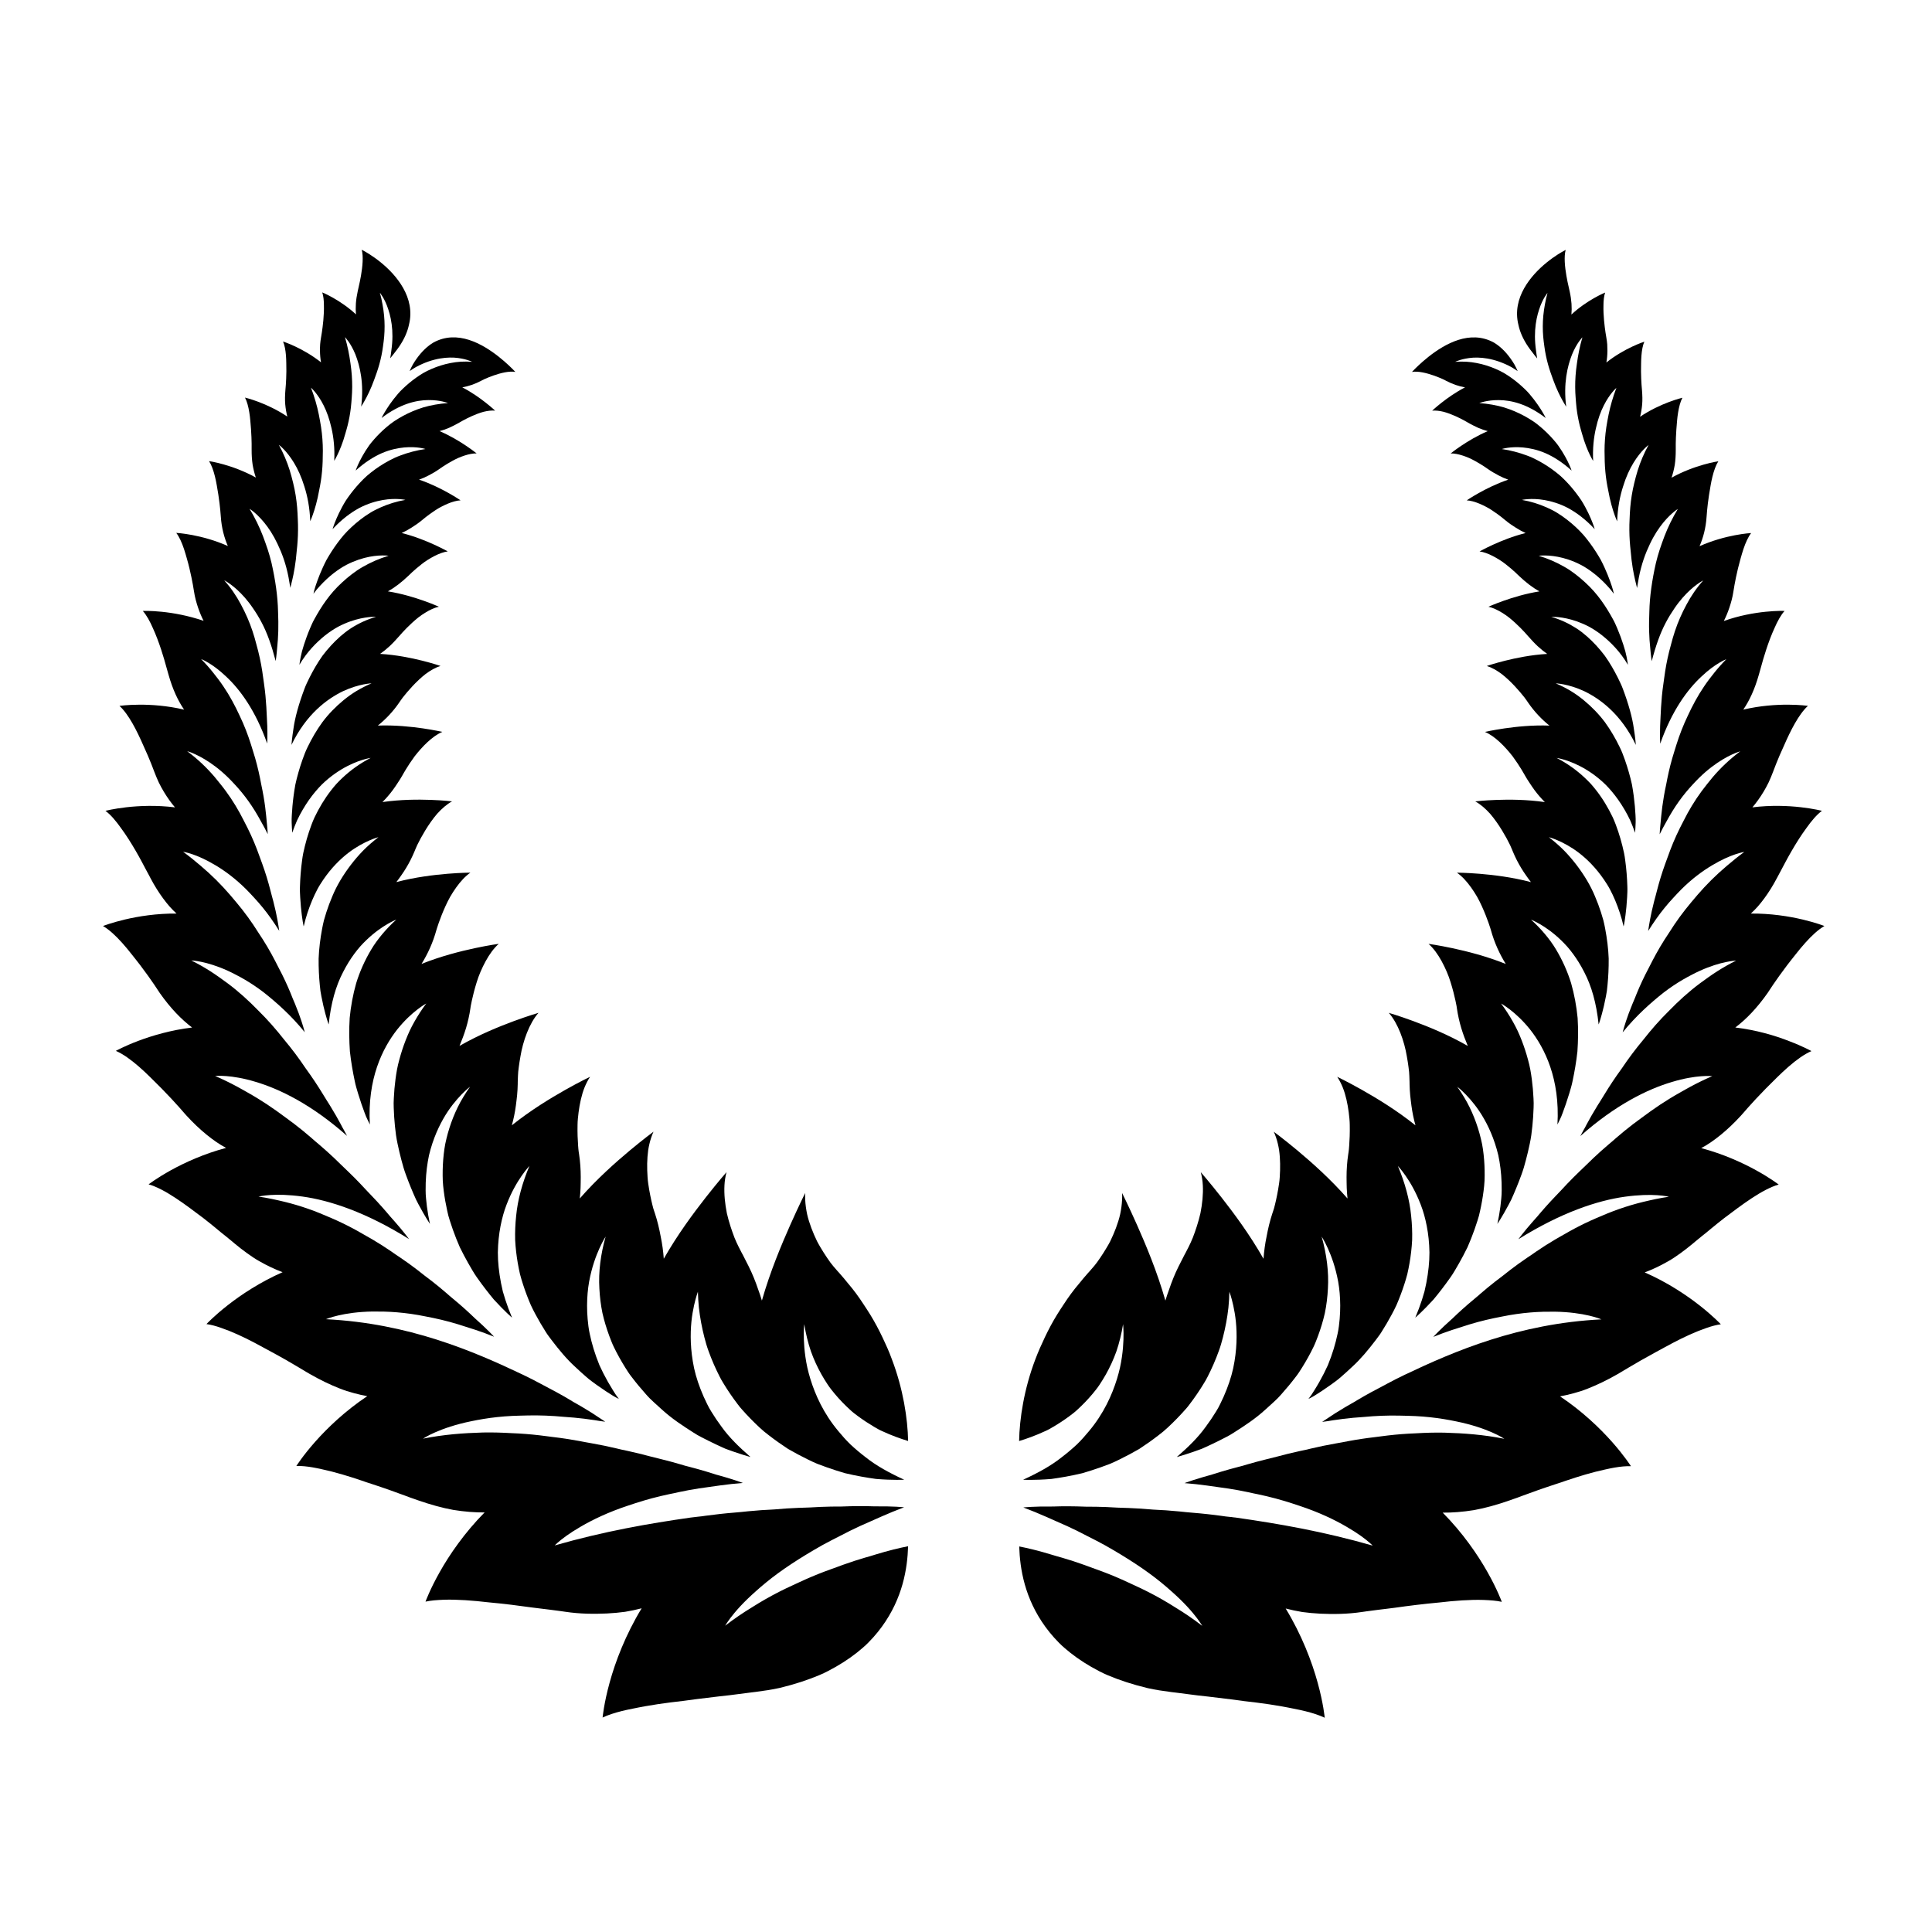
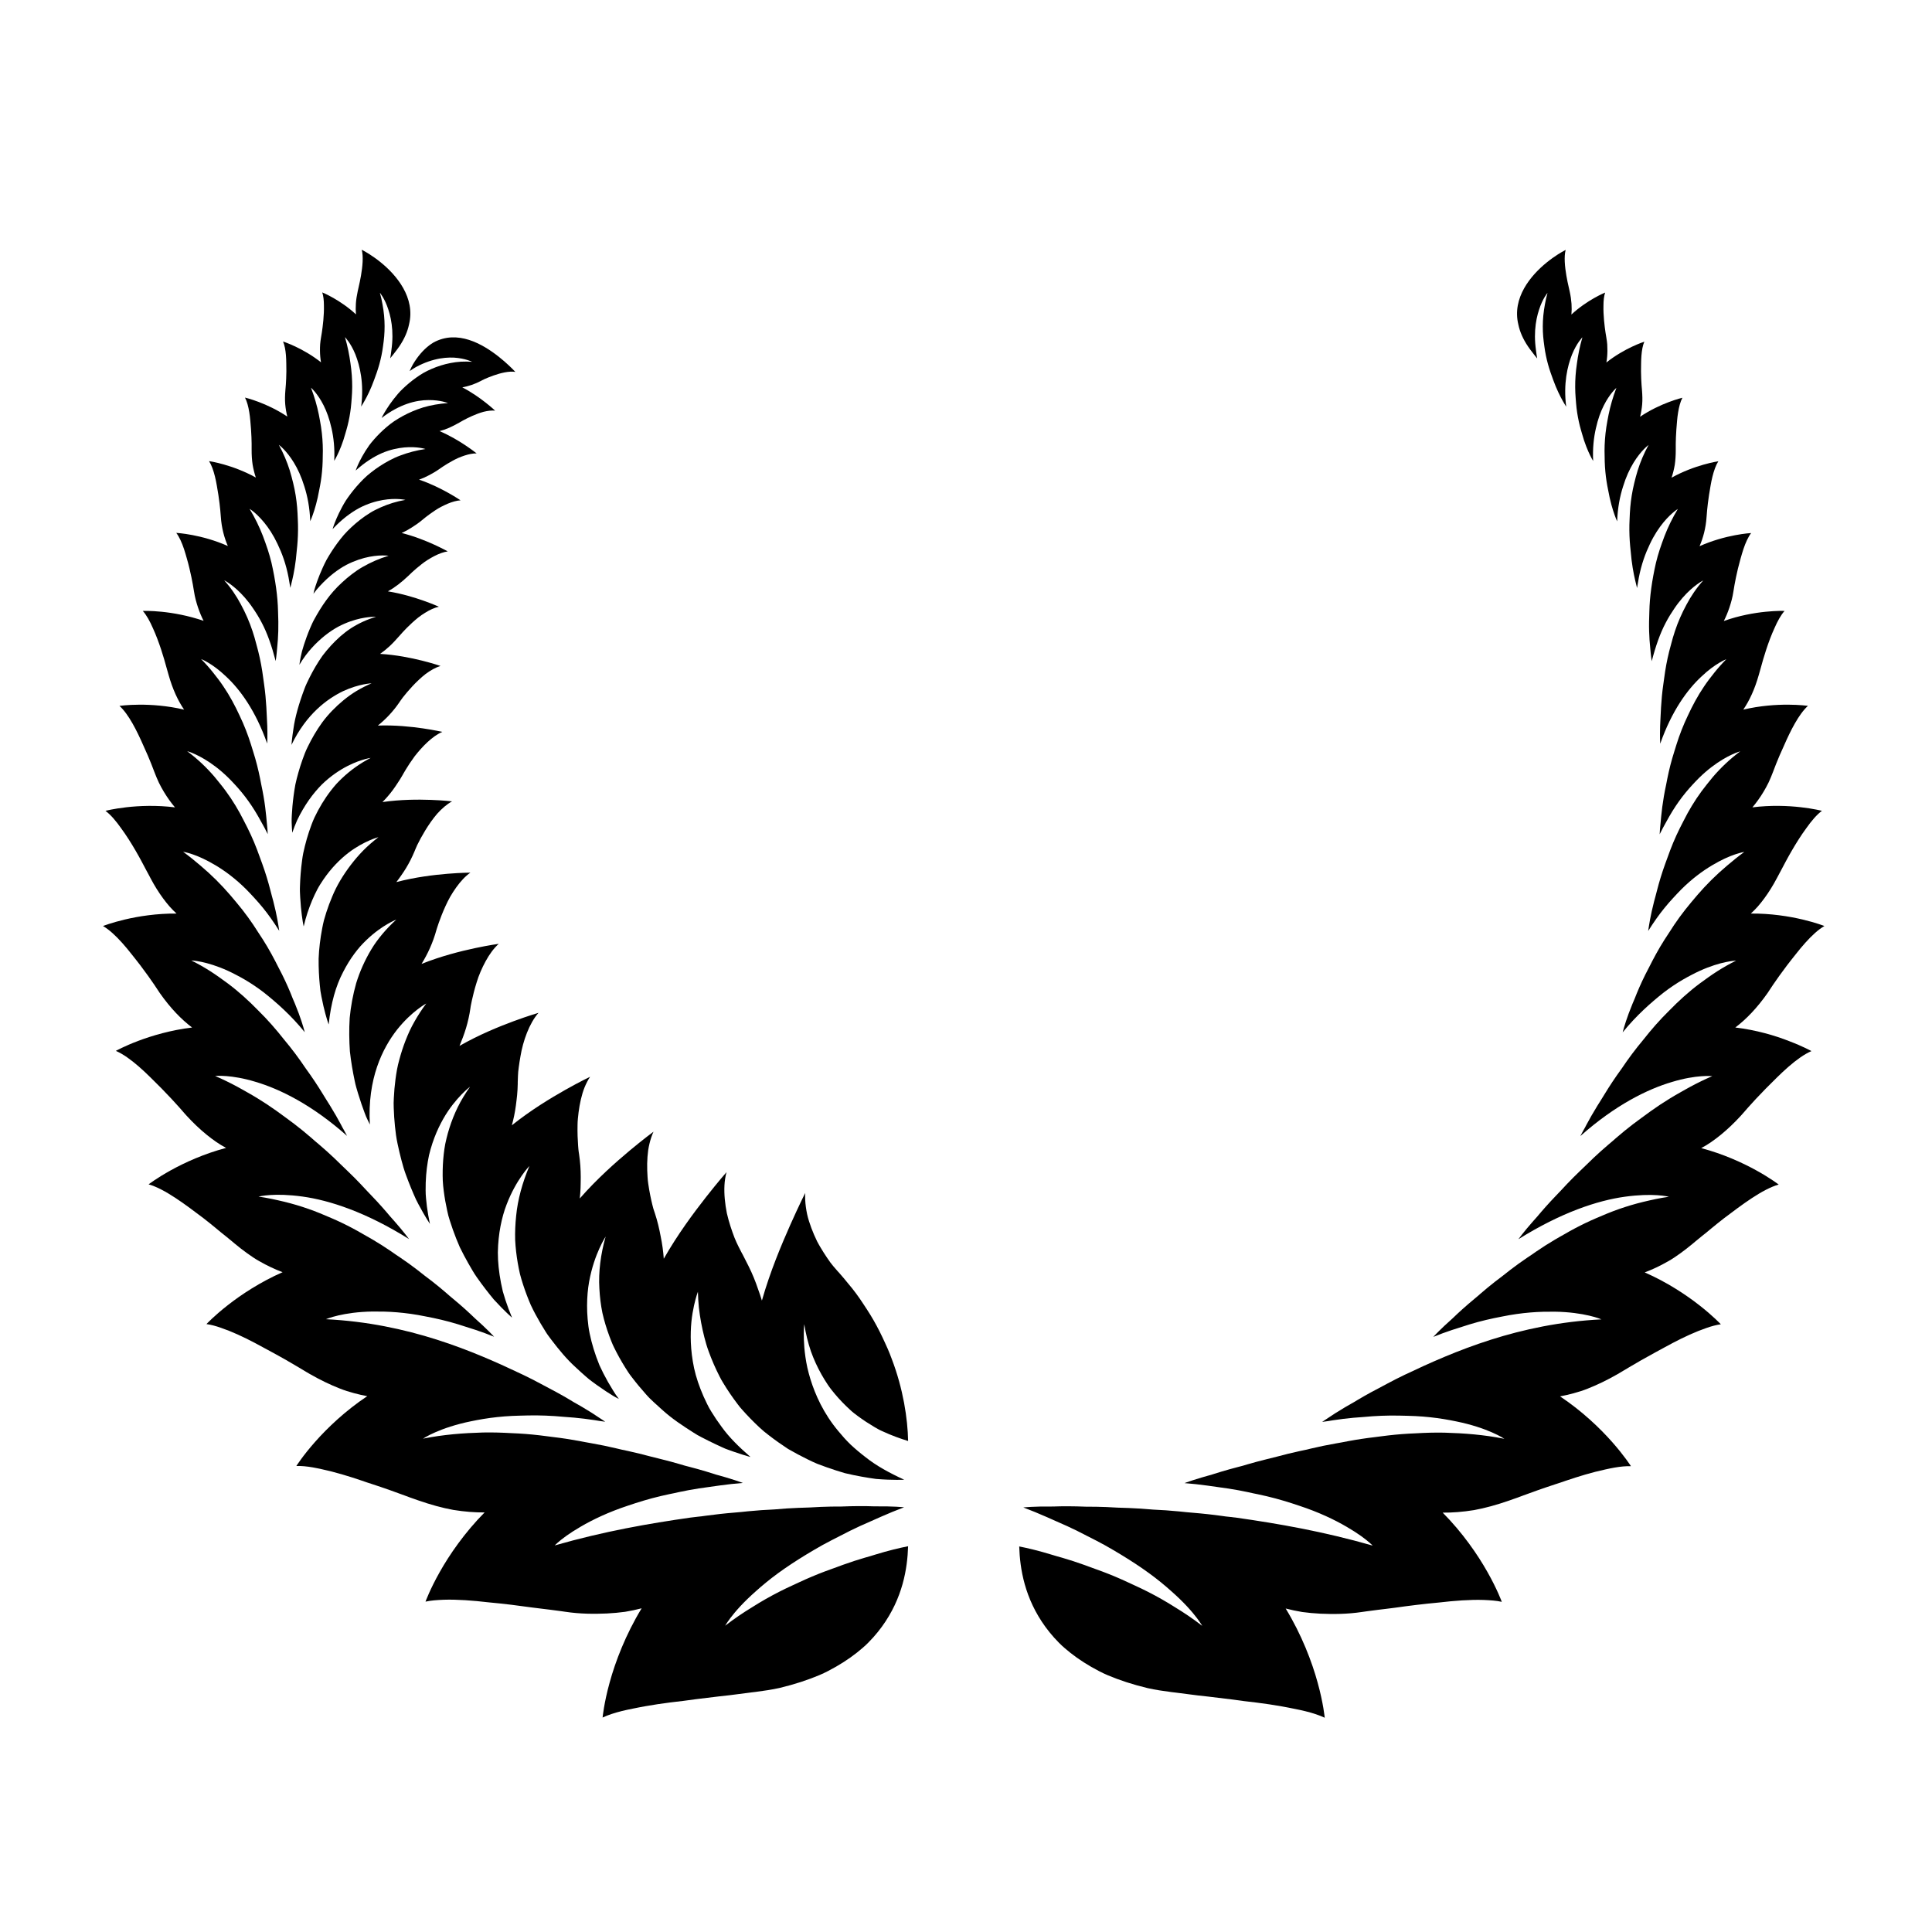
<svg xmlns="http://www.w3.org/2000/svg" fill="#000000" width="800px" height="800px" version="1.1" viewBox="144 144 512 512">
  <g>
    <path d="m373.27 556.78c-0.934 0.27-1.895 0.566-2.883 0.887-0.988 0.32-2 0.668-3.039 1.043-1.035 0.371-2.102 0.801-3.172 1.16-2.152 0.766-4.383 1.648-6.676 2.668-1.145 0.496-2.312 1.082-3.473 1.598-1.164 0.527-2.34 1.094-3.523 1.695-2.367 1.207-4.769 2.566-7.18 4.098-2.387 1.453-4.777 3.066-7.144 4.894 0 0 0.758-1.359 2.519-3.457 0.879-1.051 2.008-2.285 3.398-3.633 0.695-0.676 1.453-1.367 2.285-2.106 0.832-0.75 1.734-1.523 2.703-2.312 3.875-3.172 8.809-6.426 14.891-9.863 1.52-0.848 3.098-1.629 4.754-2.477 1.66-0.875 3.391-1.734 5.188-2.562 3.594-1.566 7.481-3.41 11.672-4.969 0 0-0.738-0.082-2.09-0.152-1.352-0.074-3.32-0.121-5.785-0.094-2.461-0.094-5.426-0.094-8.809 0.047-1.684-0.012-3.469 0.016-5.356 0.094-0.941 0.039-1.91 0.09-2.902 0.152-0.988 0.055-1.992 0.051-3.023 0.102-2.062 0.078-4.215 0.219-6.461 0.422-2.219 0.094-4.531 0.254-6.934 0.488-2.418 0.285-4.856 0.418-7.41 0.711-1.273 0.141-2.57 0.301-3.891 0.48-0.332 0.047-0.66 0.094-0.992 0.141-0.328 0.035-0.656 0.07-0.988 0.105-0.664 0.078-1.328 0.16-2 0.238-10.836 1.547-22.777 3.602-35.941 7.375 0 0 0.992-1.047 3.047-2.519 1.031-0.742 2.309-1.566 3.875-2.477 1.57-0.918 3.406-1.883 5.5-2.832 2.094-0.949 4.438-1.879 7.027-2.731 2.606-0.883 5.5-1.785 8.605-2.516 0.777-0.184 1.57-0.363 2.375-0.531 0.402-0.082 0.809-0.164 1.219-0.246 0.418-0.094 0.836-0.184 1.262-0.281 1.695-0.363 3.453-0.691 5.266-0.973 3.598-0.488 7.547-1.148 11.688-1.453 0 0-0.742-0.285-2.106-0.73-0.68-0.223-1.516-0.484-2.492-0.773-0.488-0.141-1.012-0.289-1.566-0.449-0.277-0.078-0.566-0.156-0.859-0.234-0.289-0.094-0.586-0.188-0.891-0.285-1.219-0.387-2.562-0.793-4.019-1.199-0.727-0.203-1.484-0.406-2.266-0.609-0.391-0.105-0.793-0.195-1.191-0.309-0.398-0.117-0.801-0.238-1.207-0.359-3.266-0.977-6.988-1.801-10.883-2.84-0.984-0.242-1.988-0.473-3.012-0.695-0.516-0.109-1.031-0.219-1.551-0.328-0.523-0.109-1.027-0.25-1.551-0.367-2.078-0.492-4.238-0.941-6.473-1.332-1.129-0.18-2.227-0.414-3.352-0.621s-2.269-0.402-3.43-0.578c-1.16-0.176-2.336-0.332-3.531-0.473-1.199-0.133-2.356-0.324-3.562-0.453-2.398-0.277-4.859-0.473-7.379-0.566-2.484-0.141-4.992-0.227-7.578-0.172-5.207 0.152-10.418 0.531-15.863 1.629 0 0 1.109-0.758 3.269-1.699 2.156-0.945 5.363-2.078 9.469-2.91 2.062-0.426 4.406-0.84 6.93-1.105 1.266-0.137 2.582-0.242 3.949-0.309 1.371-0.074 2.762-0.074 4.273-0.125 2.992-0.059 6.168 0.055 9.527 0.375 1.719 0.109 3.481 0.27 5.285 0.488 0.902 0.109 1.816 0.238 2.742 0.379 0.461 0.074 0.926 0.148 1.395 0.227 0.477 0.066 0.957 0.129 1.445 0.195 0 0-0.141-0.094-0.414-0.277-0.273-0.18-0.684-0.43-1.191-0.789-1.027-0.703-2.535-1.684-4.465-2.82-0.484-0.281-0.996-0.574-1.527-0.879-0.543-0.293-1.09-0.621-1.652-0.969-1.137-0.684-2.371-1.395-3.699-2.113-2.699-1.391-5.594-3.062-8.891-4.621-13.172-6.269-30.273-13.613-52.172-14.703 0 0 1.141-0.5 3.269-0.996 2.125-0.496 5.234-0.988 9.117-1.039 1.918-0.012 4.129 0.012 6.473 0.211 2.348 0.195 4.867 0.539 7.527 1.086 2.699 0.508 5.602 1.16 8.598 2.082 1.496 0.477 3.051 0.973 4.664 1.488 1.609 0.535 3.246 1.137 4.914 1.812 0 0-1.84-2.016-5.133-4.93-1.578-1.527-3.516-3.289-5.781-5.16-0.578-0.457-1.133-0.961-1.711-1.465-0.582-0.504-1.184-1.012-1.805-1.523-1.242-1.023-2.562-2.062-3.961-3.098-1.348-1.078-2.754-2.168-4.246-3.242-0.746-0.535-1.508-1.07-2.293-1.598-0.395-0.262-0.789-0.527-1.188-0.793-0.387-0.27-0.777-0.543-1.168-0.816-1.578-1.082-3.231-2.137-4.957-3.152-0.855-0.512-1.762-0.996-2.633-1.504-0.871-0.508-1.758-1.004-2.664-1.484-1.816-0.965-3.707-1.875-5.68-2.719-0.977-0.414-1.965-0.828-2.957-1.246-0.992-0.402-2.008-0.789-3.039-1.148-2.066-0.727-4.211-1.367-6.438-1.906-1.125-0.266-2.223-0.523-3.348-0.754-1.125-0.23-2.273-0.43-3.438-0.598 0 0 1.121-0.285 3.129-0.418 2.016-0.137 4.879-0.094 8.512 0.402 7.246 1 16.871 4.156 28.246 11.266 0 0-1.367-1.902-3.941-4.816-0.324-0.363-0.664-0.746-1.02-1.145-0.344-0.406-0.703-0.828-1.074-1.266-0.75-0.871-1.574-1.797-2.469-2.766-0.883-0.973-1.883-1.961-2.871-3.027-0.98-1.07-2.027-2.172-3.144-3.293-1.105-1.125-2.328-2.25-3.531-3.426-1.191-1.184-2.449-2.375-3.777-3.566-0.664-0.598-1.344-1.191-2.043-1.785-0.352-0.297-0.703-0.594-1.059-0.891-0.344-0.301-0.688-0.605-1.035-0.91-1.398-1.211-2.867-2.41-4.406-3.59-0.77-0.59-1.555-1.172-2.359-1.75-0.816-0.574-1.574-1.168-2.391-1.742-1.613-1.152-3.301-2.269-5.059-3.344-0.879-0.539-1.777-1.062-2.695-1.578-0.922-0.512-1.801-1.031-2.731-1.527-1.848-0.992-3.769-1.93-5.769-2.797 0 0 1.07-0.113 2.941 0.031 1.871 0.145 4.547 0.543 7.734 1.516 6.477 1.91 14.977 6.078 24.281 14.332 0 0-0.258-0.52-0.77-1.438-0.129-0.23-0.273-0.484-0.43-0.762-0.148-0.281-0.309-0.59-0.484-0.922-0.352-0.66-0.762-1.406-1.23-2.223-0.469-0.82-0.996-1.711-1.582-2.66-0.578-0.953-1.258-1.949-1.891-3.035-1.309-2.156-2.852-4.492-4.625-6.926-1.66-2.473-3.555-5.035-5.703-7.594-2.039-2.594-4.297-5.191-6.84-7.691-2.461-2.519-5.117-4.965-8.109-7.195-1.516-1.113-3.008-2.195-4.598-3.211-1.59-1.016-3.258-1.965-5.012-2.832 0 0 1 0.023 2.707 0.383 1.707 0.359 4.117 1.051 6.934 2.332 0.703 0.32 1.434 0.676 2.18 1.074 0.758 0.395 1.562 0.824 2.371 1.301 1.621 0.949 3.312 2.074 5.039 3.402 3.375 2.672 7.211 6.059 10.832 10.52 0 0-0.031-0.121-0.094-0.348-0.062-0.227-0.16-0.566-0.281-1-0.254-0.867-0.652-2.117-1.223-3.656-0.285-0.77-0.609-1.609-0.984-2.512-0.191-0.449-0.387-0.914-0.594-1.395-0.195-0.484-0.395-0.984-0.598-1.496-0.844-2.051-1.883-4.301-3.144-6.672-1.199-2.387-2.539-4.922-4.184-7.496-0.406-0.645-0.84-1.293-1.27-1.945-0.41-0.656-0.84-1.316-1.285-1.977-0.891-1.32-1.855-2.648-2.891-3.973-2.125-2.644-4.332-5.305-6.938-7.887-1.301-1.289-2.688-2.562-4.168-3.809-1.465-1.246-2.953-2.469-4.582-3.648 0 0 0.918 0.133 2.445 0.652 1.539 0.516 3.629 1.426 6.125 2.914 2.504 1.488 5.328 3.566 8.176 6.41 0.723 0.711 1.402 1.473 2.152 2.277 0.746 0.805 1.492 1.66 2.231 2.57 1.488 1.816 2.914 3.856 4.348 6.129 0 0-0.086-0.504-0.219-1.414-0.145-0.91-0.375-2.219-0.73-3.824-0.18-0.805-0.387-1.68-0.629-2.621-0.238-0.941-0.543-1.941-0.797-3-0.543-2.117-1.238-4.441-2.121-6.879-0.445-1.215-0.902-2.465-1.371-3.746-0.484-1.273-1.023-2.562-1.617-3.863-0.586-1.301-1.262-2.609-1.941-3.922-0.656-1.312-1.375-2.621-2.164-3.922-0.789-1.301-1.645-2.59-2.578-3.859-0.465-0.633-0.949-1.266-1.457-1.887-0.48-0.621-0.98-1.238-1.5-1.848-2.078-2.434-4.484-4.742-7.277-6.824 0 0 0.84 0.215 2.207 0.852 1.371 0.633 3.269 1.684 5.398 3.312 1.062 0.812 2.184 1.773 3.32 2.891 0.574 0.559 1.133 1.16 1.727 1.801 0.602 0.645 1.203 1.328 1.801 2.059 1.199 1.461 2.383 3.102 3.519 4.938 0.574 0.918 1.113 1.891 1.672 2.91 0.586 1.02 1.156 2.094 1.707 3.219 0 0-0.012-0.461-0.078-1.289-0.051-0.832-0.215-2.031-0.332-3.519-0.141-1.488-0.359-3.262-0.703-5.238-0.172-0.988-0.371-2.031-0.605-3.113-0.207-1.082-0.418-2.207-0.688-3.367-0.266-1.156-0.566-2.348-0.914-3.566-0.34-1.215-0.77-2.457-1.141-3.715-0.789-2.512-1.781-5.09-3.023-7.672-1.199-2.578-2.555-5.152-4.262-7.664-0.84-1.254-1.789-2.5-2.762-3.711-0.965-1.211-2.016-2.394-3.156-3.543 0 0 0.75 0.281 1.945 0.996 1.199 0.715 2.828 1.867 4.621 3.574 3.715 3.434 7.863 9.051 10.953 17.828 0 0 0.113-1.773 0.023-4.629-0.16-2.867-0.207-6.789-0.859-11.199-0.18-1.105-0.285-2.227-0.477-3.375-0.18-1.148-0.395-2.316-0.652-3.5-0.254-1.18-0.559-2.375-0.895-3.574-0.301-1.191-0.645-2.387-1.047-3.578-0.789-2.379-1.828-4.746-3.055-7.008-1.195-2.254-2.656-4.418-4.438-6.406 0 0 0.648 0.312 1.656 1.047 1.008 0.734 2.379 1.895 3.832 3.562 0.727 0.832 1.477 1.793 2.211 2.891 0.758 1.102 1.531 2.34 2.25 3.727 1.469 2.773 2.644 6.109 3.699 10.168 0 0 0.062-0.352 0.145-0.992 0.09-0.645 0.168-1.582 0.273-2.754 0.121-1.168 0.23-2.574 0.273-4.172 0.023-0.797 0.027-1.641 0.016-2.527-0.008-0.887-0.07-1.816-0.078-2.769-0.082-3.82-0.691-8.238-1.742-12.84-0.281-1.156-0.609-2.328-0.996-3.512-0.387-1.184-0.828-2.379-1.27-3.57-0.922-2.383-2.082-4.801-3.539-7.203 0 0 0.574 0.344 1.449 1.109s2.055 1.953 3.269 3.617c0.609 0.832 1.227 1.785 1.82 2.863s1.152 2.273 1.727 3.625c0.559 1.344 1.07 2.824 1.496 4.441 0.215 0.809 0.406 1.652 0.574 2.531 0.164 0.879 0.309 1.793 0.473 2.758 0 0 0.094-0.332 0.23-0.941 0.148-0.609 0.375-1.484 0.594-2.59 0.223-1.105 0.449-2.438 0.633-3.945 0.094-0.754 0.168-1.555 0.242-2.391 0.098-0.828 0.176-1.695 0.234-2.598 0.117-1.805 0.148-3.742 0.043-5.777-0.07-2.023-0.211-4.125-0.57-6.297-0.176-1.086-0.398-2.188-0.672-3.297-0.289-1.117-0.547-2.211-0.906-3.332-0.703-2.231-1.645-4.488-2.875-6.734 0 0 0.504 0.363 1.258 1.141 0.754 0.777 1.75 1.969 2.746 3.606 1.004 1.641 1.973 3.715 2.758 6.285 0.828 2.586 1.43 5.644 1.559 9.215 0 0 0.496-1.059 1.082-2.914 0.293-0.93 0.609-2.055 0.898-3.356 0.148-0.648 0.273-1.348 0.414-2.074 0.152-0.723 0.293-1.484 0.418-2.285 0.246-1.598 0.422-3.344 0.48-5.215 0.016-0.941 0.051-1.895 0.051-2.879-0.004-0.984-0.039-1.996-0.117-3.039s-0.195-2.113-0.359-3.207c-0.168-1.098-0.383-2.223-0.602-3.348-0.461-2.262-1.133-4.621-2.066-7.066 0 0 1.758 1.504 3.352 4.691 0.809 1.598 1.535 3.586 2.082 6.027 0.566 2.457 0.887 5.336 0.727 8.66 0 0 0.566-0.895 1.277-2.508 0.355-0.809 0.75-1.793 1.133-2.945 0.191-0.574 0.379-1.191 0.559-1.848 0.184-0.652 0.395-1.324 0.57-2.047 0.363-1.438 0.668-3.019 0.867-4.738 0.109-0.855 0.156-1.766 0.234-2.672 0.074-0.91 0.113-1.855 0.121-2.836 0.008-1.957-0.129-4.043-0.461-6.258-0.297-2.195-0.742-4.492-1.453-6.926 0 0 1.52 1.52 2.758 4.578 1.195 3.035 2.324 7.684 1.535 13.82 0 0 0.141-0.234 0.398-0.656 0.258-0.426 0.621-1.047 1.035-1.84 0.414-0.793 0.875-1.762 1.34-2.875 0.473-1.109 0.902-2.394 1.391-3.742 0.465-1.359 0.887-2.848 1.215-4.445 0.164-0.797 0.305-1.625 0.414-2.473 0.113-0.852 0.238-1.695 0.305-2.582 0.145-1.766 0.152-3.625-0.035-5.562-0.09-0.969-0.238-1.965-0.422-2.961-0.172-0.992-0.395-2-0.684-3.023 0 0 1.301 1.508 2.227 4.418 0.492 1.473 0.906 3.301 1.047 5.457 0.07 1.078 0.07 2.238-0.023 3.481-0.047 0.621-0.121 1.258-0.211 1.922-0.074 0.676-0.176 1.371-0.309 2.086 0.469-0.551 0.895-1.094 1.289-1.625 0.414-0.52 0.793-1.031 1.133-1.535 0.684-1.012 1.227-1.996 1.648-2.957 0.422-0.961 0.719-1.898 0.914-2.816 0.219-0.895 0.336-1.77 0.355-2.621 0.086-3.41-1.297-6.484-3.188-9.059s-4.297-4.633-6.254-6.023c-1.953-1.395-3.445-2.129-3.445-2.129 0.496 1.785 0.203 4.555-0.191 6.852-0.199 1.148-0.422 2.184-0.598 2.934-0.168 0.758-0.273 1.227-0.273 1.227-0.512 2.316-0.625 4.348-0.457 6.117-2.066-1.914-4.293-3.383-6.012-4.359-1.719-0.977-2.93-1.465-2.93-1.465 0.32 0.934 0.438 2.141 0.445 3.426 0.035 1.305-0.039 2.688-0.152 3.945-0.227 2.519-0.609 4.551-0.609 4.551-0.105 0.625-0.195 1.227-0.238 1.816-0.039 0.594-0.055 1.164-0.047 1.719 0.012 1.105 0.109 2.125 0.273 3.074-2.371-1.887-4.879-3.281-6.801-4.184-1.922-0.906-3.254-1.328-3.254-1.328 0.422 0.98 0.652 2.273 0.766 3.66 0.055 0.691 0.082 1.41 0.09 2.117 0.02 0.719 0.031 1.438 0.023 2.121-0.023 2.734-0.258 4.957-0.258 4.957-0.113 1.355-0.148 2.598-0.047 3.773 0.105 1.18 0.297 2.262 0.551 3.262-2.699-1.816-5.496-3.09-7.625-3.891-2.129-0.805-3.59-1.141-3.59-1.141 0.539 1.02 0.895 2.394 1.137 3.879 0.254 1.488 0.336 3.062 0.465 4.543 0.211 2.949 0.16 5.363 0.16 5.363-0.008 1.441 0.078 2.766 0.262 3.992 0.211 1.238 0.5 2.371 0.852 3.41-3.043-1.691-6.137-2.797-8.477-3.461-2.34-0.664-3.922-0.891-3.922-0.891 0.664 1.047 1.172 2.5 1.562 4.074 0.398 1.578 0.637 3.269 0.906 4.852 0.488 3.156 0.648 5.754 0.648 5.754 0.199 3.07 0.934 5.664 1.863 7.82-3.414-1.523-6.824-2.414-9.391-2.902-2.562-0.488-4.277-0.578-4.277-0.578 0.809 1.066 1.48 2.578 2.039 4.238 0.285 0.832 0.516 1.691 0.77 2.562 0.254 0.871 0.48 1.742 0.68 2.582 0.805 3.348 1.211 6.125 1.211 6.125 0.227 1.535 0.633 2.961 1.062 4.258 0.438 1.297 0.934 2.477 1.48 3.547-4.051-1.402-8.074-2.102-11.09-2.406-3.016-0.305-5.023-0.227-5.023-0.227 1.004 1.117 1.883 2.75 2.676 4.562 0.836 1.816 1.566 3.809 2.176 5.644 0.605 1.84 1.086 3.527 1.418 4.758 0.352 1.234 0.57 2.004 0.57 2.004 1.07 3.781 2.465 6.793 4.109 9.195-4.43-1.051-8.695-1.332-11.883-1.312-3.176 0.016-5.246 0.316-5.246 0.316 2.426 2.191 4.637 6.637 6.305 10.449 1.777 3.82 2.941 7.047 2.941 7.047 0.371 0.984 0.766 1.914 1.172 2.793 0.414 0.879 0.891 1.707 1.352 2.488 0.938 1.559 1.926 2.926 2.945 4.121-4.84-0.617-9.445-0.422-12.844-0.035-3.398 0.383-5.582 0.953-5.582 0.953 1.402 1.039 2.797 2.699 4.129 4.586 1.391 1.887 2.707 3.992 3.848 5.953 1.145 1.961 2.086 3.781 2.789 5.106 0.73 1.324 1.152 2.16 1.152 2.16 1.062 2.016 2.176 3.789 3.324 5.352 0.574 0.781 1.156 1.508 1.742 2.188 0.594 0.676 1.234 1.301 1.852 1.879-5.246-0.051-10.125 0.73-13.684 1.574-3.562 0.84-5.805 1.727-5.805 1.727 1.645 0.953 3.383 2.578 5.066 4.453 0.84 0.938 1.668 1.938 2.461 2.949 0.797 1.012 1.629 2.031 2.371 3.019 3.004 3.949 5.168 7.356 5.168 7.356 2.812 3.992 5.68 6.957 8.547 9.121-5.566 0.664-10.625 2.16-14.297 3.551-3.664 1.383-5.91 2.641-5.91 2.641 1.898 0.809 3.996 2.336 6.07 4.137 2.082 1.801 4.09 3.883 6.027 5.801 1.898 1.926 3.551 3.734 4.731 5.055 0.582 0.668 1.055 1.207 1.383 1.582 0.336 0.375 0.52 0.582 0.52 0.582 1.785 1.949 3.555 3.613 5.293 5.031s3.434 2.594 5.184 3.523c-5.828 1.543-10.984 3.902-14.656 5.938-3.672 2.031-5.871 3.719-5.871 3.719 4.32 1.215 9.801 5.398 14.523 8.961 1.16 0.902 2.254 1.781 3.234 2.59 0.488 0.406 0.957 0.793 1.391 1.156 0.449 0.359 0.867 0.691 1.25 0.996 1.523 1.227 2.441 2.016 2.441 2.016 1.105 0.922 2.195 1.766 3.269 2.535 1.078 0.77 2.109 1.484 3.199 2.09 2.148 1.23 4.215 2.195 6.199 2.938-5.926 2.602-11.008 5.977-14.566 8.773-3.562 2.789-5.609 4.977-5.609 4.977 1.191 0.16 2.5 0.516 3.875 1 1.387 0.48 2.887 1.07 4.383 1.75 1.504 0.676 3.023 1.43 4.516 2.215 1.504 0.777 2.926 1.613 4.379 2.367 2.859 1.539 5.398 3.012 7.223 4.102 1.805 1.102 2.973 1.77 2.973 1.77 2.793 1.605 5.445 2.875 7.965 3.863 1.242 0.504 2.516 0.891 3.738 1.223s2.41 0.602 3.559 0.812c-5.824 3.879-10.578 8.438-13.812 12.102-3.242 3.656-4.973 6.398-4.973 6.398 1.316-0.039 2.797 0.105 4.375 0.379 0.793 0.137 1.598 0.312 2.445 0.496 0.852 0.18 1.723 0.387 2.602 0.613 1.762 0.453 3.559 0.98 5.328 1.543 0.887 0.281 1.766 0.574 2.629 0.867 0.43 0.148 0.859 0.297 1.285 0.445 0.434 0.141 0.863 0.281 1.289 0.418 3.406 1.109 6.453 2.207 8.648 3.023 0.551 0.203 1.047 0.391 1.484 0.555 0.445 0.156 0.832 0.289 1.145 0.398 0.629 0.223 0.977 0.348 0.977 0.348 3.356 1.168 6.461 2.027 9.395 2.559 2.981 0.48 5.738 0.688 8.285 0.668-5.289 5.336-9.297 11.184-11.875 15.766-2.59 4.578-3.785 7.871-3.785 7.871 1.41-0.316 3-0.422 4.812-0.5 1.797-0.062 3.734-0.008 5.734 0.117 1.996 0.125 4.055 0.324 6.09 0.562 2.074 0.191 4.137 0.41 6.094 0.648 1.961 0.238 3.824 0.488 5.516 0.727 1.695 0.234 3.269 0.387 4.562 0.562 2.602 0.324 4.211 0.566 4.211 0.566 3.945 0.598 7.695 0.605 11.051 0.457 1.684-0.086 3.285-0.234 4.809-0.441 1.547-0.258 3.012-0.57 4.398-0.93-4.25 6.973-6.969 14.156-8.477 19.656-1.523 5.496-1.871 9.289-1.871 9.289 1.434-0.676 3.16-1.234 5.062-1.711 0.953-0.238 1.949-0.453 2.981-0.652 1.035-0.207 2.121-0.434 3.219-0.625 2.199-0.395 4.481-0.727 6.75-1.02 1.133-0.145 2.266-0.277 3.383-0.402 1.129-0.152 2.246-0.305 3.336-0.449 2.18-0.285 4.258-0.535 6.148-0.746 1.887-0.211 3.586-0.379 5.035-0.598 2.883-0.391 4.672-0.59 4.672-0.59 2.219-0.289 4.309-0.598 6.301-1.043 1.996-0.477 3.879-1.008 5.648-1.582 1.77-0.574 3.434-1.195 4.988-1.852 1.555-0.656 3.019-1.457 4.379-2.227 2.723-1.566 5.051-3.246 7.047-4.988 0.996-0.855 1.914-1.793 2.754-2.731s1.602-1.883 2.297-2.832c5.535-7.598 6.777-15.406 6.961-21.344-2.234 0.441-5.211 1.141-8.699 2.215-0.867 0.305-1.77 0.523-2.699 0.801z" />
    <path d="m379.18 501.29c-0.422-0.973-0.875-1.93-1.348-2.945-0.945-1.996-1.996-3.965-3.156-5.863-0.578-0.965-1.191-1.852-1.82-2.824-0.629-0.973-1.281-1.922-1.969-2.848-0.684-0.926-1.398-1.828-2.144-2.695-0.742-0.898-1.5-1.852-2.297-2.727 0 0-0.66-0.695-1.633-1.859-0.492-0.559-1.039-1.328-1.617-2.188-0.578-0.855-1.188-1.801-1.781-2.809-0.297-0.508-0.594-1.016-0.875-1.562-0.277-0.57-0.547-1.152-0.801-1.742-0.512-1.18-0.969-2.391-1.348-3.609-0.188-0.613-0.359-1.207-0.496-1.84-0.137-0.641-0.246-1.281-0.332-1.914-0.172-1.266-0.234-2.508-0.18-3.711 0 0-1.652 3.297-3.969 8.488-2.301 5.199-5.301 12.273-7.504 20.027-0.301-1.004-0.633-2-1-2.988-0.348-1.039-0.73-2.066-1.148-3.086-0.828-2.055-1.836-3.953-2.91-6.055 0 0-0.465-0.816-1.121-2.148-0.324-0.68-0.715-1.438-1.078-2.375-0.363-0.945-0.734-1.984-1.086-3.082-0.348-1.098-0.676-2.242-0.945-3.426-0.242-1.238-0.434-2.492-0.547-3.734-0.113-1.242-0.148-2.469-0.086-3.652 0.051-1.164 0.254-2.391 0.539-3.484 0 0-2.234 2.543-5.465 6.656-3.223 4.121-7.465 9.793-11.156 16.285-0.141-1.961-0.406-3.938-0.82-5.91-0.375-2.031-0.863-4.117-1.543-6.164 0 0-0.07-0.211-0.199-0.594-0.062-0.191-0.137-0.426-0.223-0.695-0.082-0.277-0.16-0.609-0.25-0.965-0.352-1.438-0.781-3.422-1.086-5.598-0.039-0.273-0.078-0.547-0.105-0.828-0.023-0.289-0.047-0.582-0.07-0.879-0.039-0.59-0.07-1.188-0.09-1.785-0.035-1.199-0.02-2.41 0.07-3.59 0.043-0.59 0.105-1.176 0.184-1.75 0.086-0.578 0.207-1.172 0.34-1.734 0.27-1.133 0.625-2.199 1.07-3.172 0 0-2.547 1.867-6.289 4.984-3.734 3.129-8.68 7.484-13.25 12.711 0.098-0.918 0.168-1.852 0.207-2.793 0.039-0.941 0.031-1.879 0.047-2.887 0-1.984-0.137-4.012-0.445-6.074 0 0-0.164-0.836-0.254-2.269-0.105-1.418-0.195-3.367-0.148-5.488 0.004-1.043 0.141-2.215 0.277-3.348 0.148-1.141 0.348-2.285 0.605-3.394 0.262-1.109 0.566-2.168 0.977-3.184 0.422-1.023 0.906-1.973 1.465-2.816 0 0-2.637 1.254-6.562 3.465-3.922 2.219-9.145 5.371-14.172 9.395 0.461-1.668 0.824-3.402 1.062-5.199 0.102-0.887 0.25-1.844 0.332-2.797 0.09-0.957 0.145-1.93 0.164-2.922 0 0-0.004-0.836 0.062-2.164 0.02-0.332 0.043-0.695 0.066-1.086 0.039-0.395 0.094-0.824 0.152-1.266 0.117-0.891 0.266-1.859 0.449-2.867 0.664-4.004 2.316-8.723 4.777-11.504 0 0-2.621 0.754-6.559 2.203-3.934 1.457-9.191 3.594-14.375 6.559 0.605-1.461 1.227-3.051 1.727-4.719s0.898-3.422 1.164-5.266c0 0 0.02-0.191 0.078-0.547 0.066-0.355 0.168-0.871 0.305-1.5 0.273-1.258 0.695-2.977 1.273-4.816 0.543-1.824 1.414-3.836 2.398-5.633 0.992-1.805 2.144-3.414 3.457-4.57 0 0-2.527 0.34-6.348 1.152-3.809 0.816-8.945 2.102-14.117 4.172 1.621-2.617 3.019-5.613 3.953-9.027 0 0 0.215-0.73 0.617-1.879 0.406-1.148 1-2.711 1.758-4.371 0.387-0.832 0.781-1.68 1.273-2.531 0.5-0.852 1.031-1.691 1.602-2.481 1.133-1.582 2.394-2.965 3.742-3.898 0 0-2.387 0-6.031 0.297-3.648 0.301-8.559 0.883-13.586 2.203 0.449-0.566 0.859-1.156 1.297-1.777 0.441-0.621 0.867-1.27 1.277-1.945 0.82-1.352 1.566-2.812 2.227-4.394 0 0 0.258-0.656 0.719-1.684 0.492-1.031 1.254-2.438 2.152-3.918 0.906-1.48 1.977-3.039 3.148-4.398 1.234-1.367 2.582-2.539 3.938-3.273 0 0-2.203-0.27-5.613-0.395-3.41-0.121-8.02-0.113-12.832 0.578 0.973-0.969 1.906-2.043 2.781-3.231 0.445-0.594 0.848-1.219 1.281-1.871 0.441-0.652 0.867-1.336 1.273-2.051 0 0 1.281-2.367 3.191-4.961 2.023-2.598 4.723-5.379 7.344-6.481 0 0-2.019-0.473-5.168-0.934-3.137-0.453-7.414-0.906-11.918-0.742 2.004-1.613 3.969-3.621 5.688-6.141 0 0 0.332-0.523 0.934-1.32 0.629-0.797 1.516-1.871 2.559-2.984 1.043-1.113 2.238-2.266 3.484-3.234 1.293-0.957 2.648-1.727 3.934-2.121 0 0-1.871-0.652-4.805-1.387-2.934-0.734-6.93-1.562-11.203-1.809 0.867-0.609 1.719-1.297 2.551-2.07 0.84-0.773 1.617-1.645 2.469-2.59 0 0 1.461-1.746 3.481-3.594 0.504-0.461 1.047-0.93 1.605-1.379 0.559-0.449 1.191-0.867 1.801-1.25 1.234-0.766 2.492-1.359 3.668-1.617 0 0-1.543-0.707-4-1.574-2.457-0.867-5.828-1.906-9.504-2.496 1.816-1.012 3.578-2.371 5.414-4.113 0 0 1.488-1.512 3.508-3.078 0.984-0.793 2.211-1.551 3.406-2.172 1.203-0.617 2.418-1.074 3.523-1.223 0 0-1.375-0.785-3.586-1.793-2.211-1.008-5.254-2.242-8.617-3.086 0.887-0.402 1.773-0.883 2.656-1.453 0.91-0.562 1.836-1.207 2.742-1.957 0 0 1.5-1.297 3.496-2.602 0.977-0.664 2.188-1.273 3.34-1.766 1.164-0.484 2.328-0.82 3.371-0.879 0 0-1.223-0.84-3.207-1.953-1.984-1.109-4.727-2.496-7.793-3.531 0.867-0.305 1.746-0.688 2.625-1.16 0.887-0.469 1.828-1 2.742-1.648 0 0 1.496-1.094 3.457-2.16 0.492-0.266 1.004-0.535 1.543-0.777 0.551-0.234 1.117-0.453 1.68-0.637 1.125-0.367 2.234-0.594 3.207-0.57 0 0-1.074-0.875-2.836-2.055-1.762-1.18-4.211-2.672-6.988-3.856 0.84-0.219 1.695-0.512 2.559-0.887 0.434-0.188 0.867-0.398 1.305-0.629 0.441-0.23 0.906-0.469 1.363-0.734 0 0 1.48-0.906 3.394-1.754 0.957-0.426 2.019-0.836 3.066-1.117 1.074-0.262 2.133-0.395 3.039-0.305 0 0-0.934-0.887-2.484-2.106-1.551-1.219-3.719-2.773-6.215-4.066 1.602-0.285 3.285-0.832 5.019-1.746 0 0 0.344-0.199 0.93-0.469 0.598-0.266 1.422-0.609 2.352-0.934 1.859-0.652 4.106-1.215 5.758-0.945 0 0-1.117-1.227-2.93-2.805-1.816-1.574-4.324-3.5-7.168-4.82-2.844-1.32-6.035-2.023-9.234-1.133-0.797 0.223-1.598 0.543-2.387 0.98-0.762 0.457-1.516 1.027-2.25 1.723-0.734 0.699-1.453 1.523-2.144 2.484-0.344 0.48-0.684 0.996-1.016 1.547-0.312 0.562-0.605 1.168-0.895 1.809 0.578-0.398 1.145-0.758 1.703-1.082 0.574-0.312 1.145-0.586 1.699-0.832 1.109-0.484 2.168-0.844 3.172-1.102 2-0.516 3.766-0.625 5.234-0.551 2.988 0.199 4.758 1.102 4.758 1.102-1.016-0.07-2.004-0.078-2.969-0.027-0.953 0.055-1.859 0.184-2.75 0.355-1.773 0.34-3.438 0.879-4.984 1.543-0.77 0.336-1.531 0.691-2.223 1.098-0.688 0.406-1.348 0.84-1.973 1.289-1.254 0.895-2.387 1.855-3.394 2.816-1.027 0.945-1.828 1.957-2.547 2.871-0.711 0.922-1.301 1.777-1.766 2.512-0.469 0.73-0.812 1.336-1.043 1.758-0.234 0.418-0.328 0.672-0.328 0.672 4.844-3.723 9.172-4.734 12.418-4.742 3.203-0.031 5.164 0.793 5.164 0.793-2.352 0.172-4.555 0.562-6.551 1.148-1.961 0.609-3.754 1.387-5.383 2.269-0.812 0.441-1.586 0.91-2.32 1.395-0.738 0.484-1.375 1.016-2.008 1.543-1.25 1.059-2.344 2.156-3.289 3.231-0.469 0.539-0.922 1.062-1.305 1.59-0.379 0.531-0.723 1.047-1.031 1.543-0.621 0.992-1.117 1.898-1.5 2.664-0.762 1.535-1.074 2.504-1.074 2.504 2.434-2.203 4.793-3.672 6.961-4.625 2.188-0.941 4.25-1.344 5.949-1.504 3.414-0.305 5.582 0.418 5.582 0.418-2.391 0.352-4.606 0.945-6.644 1.715-1.035 0.375-1.977 0.82-2.879 1.301-0.902 0.477-1.766 0.992-2.586 1.527-0.82 0.539-1.598 1.102-2.332 1.684-0.742 0.578-1.438 1.18-2.047 1.805-1.246 1.242-2.336 2.519-3.281 3.762-0.473 0.621-0.906 1.234-1.305 1.828-0.387 0.602-0.715 1.195-1.023 1.758-0.613 1.129-1.094 2.156-1.469 3.023-0.746 1.734-1.043 2.824-1.043 2.824 2.41-2.582 4.809-4.363 7.043-5.578 2.277-1.195 4.434-1.812 6.242-2.129 1.816-0.312 3.316-0.316 4.363-0.25 1.047 0.07 1.645 0.211 1.645 0.211-2.34 0.402-4.516 1.086-6.527 1.977-0.996 0.449-1.996 0.93-2.871 1.488-0.891 0.551-1.742 1.145-2.551 1.773-1.613 1.254-3.098 2.625-4.371 4.062-1.234 1.449-2.316 2.945-3.258 4.406-0.469 0.73-0.902 1.453-1.305 2.156-0.379 0.711-0.707 1.406-1.012 2.07-0.605 1.332-1.09 2.547-1.461 3.574-0.367 1.027-0.641 1.867-0.797 2.453-0.145 0.59-0.207 0.918-0.207 0.918 0.539-0.762 1.129-1.457 1.727-2.098 0.594-0.645 1.188-1.238 1.777-1.785 1.184-1.094 2.356-2.004 3.5-2.754 1.129-0.758 2.293-1.34 3.383-1.801 1.094-0.461 2.129-0.805 3.086-1.055 1.918-0.5 3.523-0.641 4.652-0.66 1.129-0.02 1.781 0.078 1.781 0.078-2.477 0.746-4.746 1.754-6.824 2.945-1.055 0.594-2.008 1.246-2.906 1.941-0.906 0.691-1.766 1.418-2.578 2.176-3.324 3-5.582 6.504-7.359 9.742-0.457 0.809-0.797 1.617-1.133 2.394-0.332 0.781-0.629 1.535-0.895 2.258-0.535 1.445-0.941 2.75-1.25 3.852-0.289 1.102-0.438 2.004-0.551 2.625-0.105 0.621-0.141 0.965-0.141 0.965 2.043-3.473 4.539-5.969 6.832-7.801 1.164-0.914 2.293-1.66 3.402-2.266 1.133-0.598 2.211-1.062 3.219-1.418 2.012-0.715 3.723-1.016 4.934-1.145 1.211-0.129 1.918-0.082 1.918-0.082-2.41 0.699-4.617 1.738-6.644 3.031-1.992 1.301-3.719 2.875-5.309 4.598-0.789 0.863-1.535 1.762-2.238 2.691-0.664 0.934-1.277 1.898-1.852 2.871-0.574 0.977-1.109 1.965-1.602 2.953-0.484 0.992-0.98 1.977-1.332 2.961-1.484 3.934-2.508 7.648-2.879 10.379-0.441 2.731-0.547 4.453-0.547 4.453 3.941-8.199 9.488-12.223 13.691-14.246 2.168-1.004 4.059-1.512 5.398-1.781 1.34-0.266 2.137-0.289 2.137-0.289-1.398 0.598-2.719 1.27-3.973 2.016-1.242 0.746-2.359 1.566-3.441 2.441-2.133 1.754-4.047 3.727-5.621 5.836-1.535 2.113-2.828 4.348-3.918 6.606-0.566 1.125-0.973 2.262-1.379 3.387-0.398 1.125-0.75 2.242-1.059 3.336s-0.59 2.168-0.809 3.207c-0.188 1.039-0.344 2.043-0.469 3-0.254 1.914-0.395 3.641-0.469 5.094-0.102 1.449-0.012 2.617 0.023 3.426 0.047 0.805 0.094 1.25 0.094 1.25 0.398-1.152 0.82-2.234 1.27-3.258 0.473-1.023 1-1.984 1.523-2.887 1.055-1.801 2.168-3.367 3.305-4.723 0.566-0.68 1.141-1.305 1.711-1.883 0.582-0.578 1.191-1.109 1.777-1.598 1.184-0.973 2.34-1.773 3.434-2.434 2.188-1.316 4.129-2.07 5.519-2.504s2.238-0.547 2.238-0.547c-2.863 1.477-5.359 3.285-7.531 5.336-0.543 0.512-1.066 1.039-1.566 1.578-0.477 0.539-0.938 1.094-1.375 1.656-0.879 1.129-1.68 2.301-2.414 3.508-0.73 1.207-1.395 2.441-1.992 3.695-0.574 1.254-1.027 2.519-1.457 3.789-0.422 1.27-0.785 2.543-1.098 3.801-0.156 0.629-0.301 1.258-0.434 1.879-0.137 0.621-0.207 1.234-0.297 1.844-0.336 2.434-0.504 4.762-0.57 6.879-0.055 1.062 0.012 2.059 0.059 2.992 0.055 0.934 0.121 1.805 0.195 2.598 0.148 1.586 0.328 2.863 0.469 3.742 0.129 0.883 0.266 1.359 0.266 1.359 0.582-2.562 1.383-4.867 2.238-6.914 0.434-1.023 0.891-1.984 1.367-2.891 0.473-0.902 1.035-1.758 1.566-2.551 2.164-3.18 4.5-5.469 6.648-7.129 2.156-1.656 4.207-2.695 5.641-3.32 1.449-0.625 2.344-0.848 2.344-0.848-1.453 1.129-2.84 2.324-4.055 3.562-1.199 1.234-2.301 2.519-3.305 3.84-2.008 2.641-3.695 5.441-4.852 8.25-0.605 1.41-1.129 2.828-1.59 4.246-0.23 0.711-0.441 1.418-0.637 2.125-0.18 0.703-0.32 1.398-0.457 2.094-0.527 2.777-0.859 5.504-0.953 8.051-0.027 2.535 0.102 4.91 0.312 7.043 0.059 0.531 0.113 1.051 0.168 1.551 0.082 0.496 0.168 0.973 0.254 1.434 0.176 0.922 0.355 1.773 0.535 2.543 0.359 1.543 0.703 2.769 0.961 3.606 0.129 0.418 0.234 0.742 0.309 0.957 0.07 0.219 0.121 0.328 0.121 0.328 0.598-5.656 1.887-10.184 3.816-13.867 0.93-1.832 1.934-3.434 2.965-4.832 0.52-0.699 1.031-1.344 1.562-1.949 0.543-0.605 1.086-1.164 1.617-1.676 2.133-2.055 4.125-3.406 5.582-4.258 1.457-0.848 2.383-1.199 2.383-1.199-1.328 1.195-2.543 2.461-3.656 3.781-1.109 1.324-2.137 2.711-2.969 4.117-1.699 2.824-3.047 5.848-4 8.926-0.867 3.051-1.438 6.18-1.73 9.25-0.188 3.035-0.141 6.027 0.055 8.863 0.309 2.793 0.77 5.422 1.273 7.793 0.23 1.195 0.578 2.281 0.879 3.309 0.312 1.023 0.617 1.973 0.914 2.832 0.293 0.859 0.574 1.633 0.828 2.309 0.129 0.336 0.25 0.652 0.363 0.938 0.129 0.281 0.242 0.539 0.348 0.77 0.426 0.922 0.688 1.418 0.688 1.418-0.699-12.141 3.367-20.238 7.223-25.156 1.98-2.484 3.914-4.199 5.348-5.309 1.434-1.105 2.367-1.609 2.367-1.609-1.156 1.551-2.191 3.148-3.117 4.789-0.453 0.816-0.918 1.656-1.289 2.481-0.379 0.824-0.73 1.66-1.059 2.5-0.656 1.68-1.207 3.387-1.668 5.109-0.223 0.855-0.461 1.734-0.605 2.578-0.156 0.852-0.289 1.703-0.402 2.559-0.227 1.707-0.375 3.414-0.453 5.109-0.016 0.426-0.031 0.848-0.047 1.27 0.008 0.414 0.016 0.828 0.023 1.238 0.027 0.824 0.066 1.641 0.121 2.453 0.109 1.625 0.273 3.223 0.484 4.785 0.223 1.555 0.566 3.023 0.895 4.469 0.34 1.441 0.707 2.828 1.094 4.156 0.395 1.324 0.879 2.539 1.32 3.711 0.453 1.164 0.902 2.262 1.344 3.277 0.223 0.508 0.441 0.992 0.648 1.461 0.219 0.461 0.453 0.887 0.668 1.301 1.746 3.285 3.019 5.168 3.019 5.168-0.344-1.602-0.605-3.141-0.801-4.621-0.098-0.738-0.176-1.465-0.234-2.176-0.066-0.707-0.109-1.402-0.105-2.106-0.023-2.781 0.191-5.316 0.578-7.617 0.098-0.574 0.203-1.137 0.32-1.684 0.125-0.551 0.273-1.098 0.426-1.625 0.301-1.055 0.637-2.055 0.992-2.996 0.715-1.887 1.52-3.547 2.348-5.004 1.637-2.898 3.481-5.047 4.832-6.449 1.363-1.402 2.281-2.082 2.281-2.082-0.629 0.887-1.215 1.781-1.762 2.684-0.547 0.906-1.062 1.824-1.496 2.723-0.887 1.812-1.617 3.66-2.211 5.523-0.297 0.934-0.559 1.871-0.785 2.812-0.23 0.941-0.434 1.891-0.555 2.812-0.266 1.855-0.41 3.719-0.445 5.574-0.02 0.93-0.008 1.855 0.023 2.777 0.035 0.922 0.148 1.805 0.254 2.703 0.227 1.785 0.539 3.551 0.926 5.285 0.102 0.434 0.203 0.863 0.301 1.293 0.117 0.422 0.242 0.832 0.371 1.246 0.258 0.824 0.531 1.641 0.816 2.441 0.574 1.605 1.188 3.172 1.848 4.664 0.711 1.453 1.453 2.852 2.203 4.184 0.375 0.664 0.754 1.312 1.129 1.945 0.379 0.629 0.75 1.25 1.16 1.812 1.602 2.285 3.156 4.269 4.508 5.898 2.844 3.121 4.84 4.828 4.84 4.828-0.684-1.617-1.266-3.188-1.762-4.703-0.246-0.758-0.473-1.504-0.68-2.238-0.184-0.754-0.34-1.5-0.484-2.231-0.559-2.926-0.84-5.606-0.836-8.113 0.043-2.547 0.305-4.871 0.707-6.973 0.414-2.109 0.93-3.969 1.598-5.691 1.301-3.41 2.832-5.957 4.019-7.668 1.191-1.711 2.047-2.59 2.047-2.59-1.887 4.441-3.113 8.961-3.523 13.227-0.227 2.152-0.32 4.297-0.262 6.398 0.105 2.055 0.344 4.082 0.684 6.074 0.172 0.996 0.371 1.98 0.594 2.957 0.246 0.953 0.527 1.879 0.828 2.805 0.598 1.844 1.281 3.641 2.031 5.379 0.789 1.695 1.672 3.297 2.578 4.856 0.453 0.777 0.918 1.535 1.391 2.281 0.461 0.758 0.996 1.418 1.496 2.102 2.047 2.695 4.113 5.168 6.234 7.094 1.043 0.988 2.051 1.902 3.016 2.734 0.477 0.422 0.949 0.812 1.426 1.152 0.473 0.348 0.93 0.676 1.359 0.992 1.746 1.246 3.199 2.184 4.215 2.805 0.504 0.32 0.918 0.523 1.199 0.664 0.281 0.137 0.43 0.211 0.43 0.211-0.277-0.375-0.551-0.742-0.816-1.113-0.25-0.391-0.496-0.773-0.738-1.156-0.48-0.766-0.93-1.523-1.355-2.273-0.848-1.5-1.59-2.961-2.234-4.383-1.215-2.957-2.047-5.758-2.586-8.363-0.285-1.285-0.43-2.613-0.543-3.856-0.109-1.25-0.156-2.445-0.152-3.594 0.012-2.301 0.195-4.367 0.535-6.281 0.699-3.848 1.816-6.832 2.738-8.871 0.926-2.035 1.652-3.133 1.652-3.133-1.336 4.688-1.93 9.41-1.664 13.766 0.113 2.199 0.375 4.394 0.812 6.512 0.469 2.066 1.086 4.098 1.82 6.078 0.375 0.98 0.75 1.996 1.203 2.918 0.449 0.926 0.926 1.84 1.426 2.742 0.5 0.898 1.023 1.785 1.566 2.66 0.543 0.875 1.098 1.742 1.715 2.519 1.211 1.594 2.484 3.129 3.797 4.594 0.332 0.363 0.652 0.738 0.996 1.074 0.348 0.332 0.695 0.664 1.039 0.992 0.695 0.652 1.395 1.289 2.098 1.906 2.777 2.551 5.75 4.465 8.48 6.203 0.344 0.211 0.684 0.422 1.02 0.629 0.34 0.199 0.684 0.371 1.02 0.551 0.676 0.355 1.336 0.691 1.977 1.008 1.285 0.637 2.496 1.207 3.609 1.711 0.277 0.125 0.551 0.246 0.816 0.363 0.273 0.102 0.535 0.199 0.793 0.293 0.52 0.184 1.008 0.359 1.461 0.52 0.918 0.316 1.711 0.578 2.363 0.781 1.305 0.41 2.039 0.598 2.039 0.598-3.07-2.664-5.648-5.191-7.652-7.988-1.016-1.359-1.918-2.703-2.719-4.019-0.195-0.332-0.391-0.656-0.582-0.98-0.176-0.344-0.352-0.684-0.527-1.02-0.34-0.676-0.652-1.344-0.945-2.004-1.164-2.652-1.996-5.121-2.523-7.523-0.512-2.434-0.77-4.688-0.859-6.746-0.09-2.059-0.012-3.918 0.148-5.555 0.164-1.645 0.43-3.106 0.688-4.281 0.52-2.359 1.035-3.68 1.035-3.68 0.039 1.422 0.117 2.852 0.258 4.215 0.152 1.344 0.352 2.668 0.594 3.973 0.242 1.305 0.527 2.59 0.852 3.856 0.324 1.266 0.684 2.523 1.113 3.676 0.844 2.348 1.836 4.609 2.949 6.785 0.273 0.555 0.57 1.062 0.875 1.566 0.305 0.504 0.613 1.004 0.93 1.5 0.633 0.988 1.293 1.957 1.973 2.898 0.34 0.473 0.688 0.938 1.039 1.398l0.531 0.688 0.551 0.637c0.742 0.844 1.504 1.66 2.281 2.457 1.555 1.578 3.152 3.144 4.844 4.387 1.676 1.297 3.387 2.5 5.098 3.621 1.738 1.008 3.477 1.93 5.191 2.769 0.859 0.41 1.707 0.84 2.555 1.18 0.852 0.328 1.691 0.637 2.523 0.93 1.656 0.586 3.266 1.098 4.801 1.547 3.086 0.738 5.879 1.203 8.207 1.527 2.34 0.203 4.219 0.238 5.512 0.246 1.293 0.004 1.996-0.035 1.996-0.035-3.969-1.824-7.375-3.688-10.258-5.984-1.445-1.105-2.762-2.223-3.965-3.344-1.199-1.148-2.273-2.391-3.25-3.57-3.918-4.676-6.106-9.621-7.394-13.789-0.32-1.047-0.586-2.055-0.805-3.016-0.215-0.977-0.375-1.93-0.508-2.816-0.258-1.777-0.371-3.332-0.414-4.621-0.082-2.578 0.102-4.086 0.102-4.086 0.406 2.539 1.004 4.949 1.766 7.199 0.777 2.172 1.719 4.207 2.785 6.102 0.531 0.949 1.094 1.863 1.684 2.742 0.586 0.895 1.215 1.645 1.852 2.426 1.281 1.531 2.641 2.926 4.031 4.199 0.691 0.66 1.406 1.188 2.117 1.715 0.711 0.523 1.426 1.02 2.133 1.488 0.711 0.465 1.414 0.906 2.109 1.316 0.695 0.402 1.379 0.816 2.055 1.109 2.695 1.254 5.137 2.106 6.992 2.664-0.109-5.949-1.316-13.824-4.305-21.664-0.344-0.961-0.742-1.941-1.164-2.914z" />
-     <path d="m423.15 522.11c0.695-0.41 1.402-0.848 2.109-1.316 0.711-0.465 1.422-0.961 2.133-1.488 0.711-0.531 1.422-1.059 2.117-1.715 1.391-1.273 2.75-2.672 4.031-4.199 0.637-0.777 1.266-1.531 1.852-2.426 0.586-0.883 1.148-1.797 1.684-2.742 1.062-1.895 2.004-3.93 2.785-6.102 0.762-2.254 1.359-4.66 1.766-7.199 0 0 0.184 1.508 0.102 4.086-0.043 1.289-0.156 2.848-0.414 4.621-0.129 0.883-0.293 1.84-0.508 2.816-0.219 0.961-0.48 1.969-0.805 3.016-1.293 4.168-3.477 9.117-7.394 13.789-0.977 1.18-2.051 2.418-3.25 3.57-1.203 1.121-2.523 2.238-3.965 3.344-2.883 2.301-6.289 4.16-10.258 5.984 0 0 0.703 0.043 1.996 0.035 1.289-0.008 3.172-0.047 5.512-0.246 2.328-0.324 5.121-0.789 8.207-1.527 1.535-0.449 3.141-0.961 4.801-1.547 0.828-0.293 1.672-0.602 2.519-0.93 0.848-0.34 1.695-0.77 2.555-1.18 1.715-0.84 3.457-1.762 5.191-2.769 1.711-1.117 3.422-2.324 5.098-3.621 1.691-1.246 3.289-2.809 4.844-4.387 0.777-0.797 1.539-1.617 2.281-2.457l0.551-0.637 0.531-0.688c0.352-0.461 0.699-0.926 1.039-1.398 0.684-0.945 1.34-1.91 1.973-2.898 0.316-0.496 0.625-0.996 0.93-1.5 0.305-0.504 0.602-1.012 0.875-1.566 1.113-2.176 2.106-4.438 2.949-6.785 0.43-1.152 0.789-2.41 1.113-3.676 0.324-1.266 0.609-2.551 0.852-3.856 0.242-1.305 0.441-2.629 0.59-3.973 0.141-1.367 0.219-2.793 0.258-4.215 0 0 0.516 1.32 1.035 3.68 0.254 1.172 0.523 2.637 0.688 4.281 0.16 1.637 0.238 3.496 0.148 5.555-0.09 2.059-0.344 4.316-0.859 6.746-0.527 2.402-1.359 4.871-2.523 7.523-0.293 0.66-0.609 1.328-0.945 2.004-0.172 0.336-0.348 0.676-0.527 1.02-0.191 0.324-0.387 0.652-0.582 0.98-0.801 1.316-1.703 2.656-2.719 4.019-2.004 2.801-4.582 5.328-7.652 7.988 0 0 0.734-0.188 2.039-0.598 0.652-0.203 1.445-0.465 2.363-0.781 0.457-0.164 0.945-0.336 1.461-0.52 0.258-0.094 0.523-0.191 0.793-0.293 0.266-0.117 0.539-0.238 0.816-0.363 1.113-0.5 2.324-1.07 3.609-1.711 0.641-0.32 1.301-0.656 1.977-1.008 0.336-0.18 0.684-0.352 1.02-0.551 0.336-0.207 0.676-0.418 1.02-0.629 2.734-1.738 5.707-3.652 8.48-6.203 0.703-0.617 1.402-1.254 2.098-1.906 0.344-0.328 0.691-0.66 1.039-0.992 0.344-0.336 0.664-0.715 0.996-1.074 1.312-1.465 2.586-3 3.797-4.594 0.617-0.781 1.172-1.648 1.715-2.519 0.543-0.871 1.066-1.758 1.566-2.66 0.5-0.898 0.977-1.812 1.426-2.742 0.453-0.922 0.828-1.934 1.203-2.918 0.734-1.984 1.348-4.012 1.82-6.078 0.438-2.117 0.699-4.312 0.812-6.512 0.262-4.356-0.332-9.074-1.664-13.766 0 0 0.727 1.098 1.652 3.133 0.922 2.039 2.039 5.019 2.738 8.871 0.34 1.914 0.523 3.981 0.535 6.281 0.004 1.148-0.047 2.348-0.152 3.594-0.113 1.242-0.258 2.57-0.543 3.856-0.543 2.606-1.371 5.406-2.586 8.363-0.645 1.422-1.387 2.887-2.234 4.383-0.426 0.75-0.875 1.508-1.355 2.273-0.242 0.383-0.492 0.766-0.738 1.156-0.262 0.371-0.535 0.742-0.816 1.113 0 0 0.148-0.074 0.43-0.211 0.277-0.141 0.695-0.344 1.199-0.664 1.016-0.621 2.469-1.559 4.215-2.805 0.434-0.316 0.887-0.648 1.359-0.992 0.477-0.34 0.949-0.734 1.426-1.152 0.961-0.832 1.973-1.746 3.016-2.734 2.121-1.926 4.188-4.398 6.234-7.094 0.5-0.688 1.035-1.344 1.496-2.102 0.473-0.742 0.938-1.504 1.391-2.281 0.906-1.559 1.789-3.16 2.578-4.856 0.746-1.738 1.434-3.535 2.031-5.379 0.297-0.922 0.582-1.852 0.828-2.805 0.223-0.977 0.422-1.961 0.594-2.957 0.344-1.992 0.578-4.019 0.684-6.074 0.059-2.102-0.035-4.25-0.262-6.398-0.41-4.262-1.637-8.781-3.523-13.227 0 0 0.852 0.879 2.047 2.59 1.191 1.715 2.719 4.258 4.019 7.668 0.672 1.723 1.188 3.582 1.598 5.691 0.406 2.102 0.668 4.426 0.707 6.973 0.004 2.512-0.277 5.191-0.836 8.113-0.141 0.73-0.301 1.473-0.484 2.231-0.203 0.734-0.43 1.48-0.676 2.238-0.496 1.52-1.082 3.086-1.762 4.703 0 0 1.996-1.711 4.84-4.828 1.352-1.625 2.906-3.613 4.508-5.898 0.41-0.562 0.781-1.18 1.16-1.812 0.379-0.629 0.754-1.281 1.129-1.945 0.75-1.332 1.492-2.731 2.203-4.184 0.66-1.496 1.277-3.062 1.848-4.664 0.285-0.805 0.559-1.617 0.816-2.441 0.129-0.414 0.258-0.824 0.371-1.246 0.102-0.43 0.199-0.859 0.301-1.293 0.387-1.734 0.699-3.5 0.926-5.285 0.105-0.898 0.219-1.781 0.254-2.703s0.043-1.852 0.023-2.777c-0.035-1.855-0.18-3.719-0.445-5.574-0.121-0.918-0.324-1.871-0.555-2.812-0.227-0.941-0.488-1.879-0.785-2.812-0.59-1.867-1.324-3.711-2.211-5.523-0.434-0.902-0.945-1.816-1.496-2.723-0.547-0.906-1.133-1.801-1.762-2.684 0 0 0.918 0.68 2.281 2.082 1.352 1.398 3.195 3.547 4.832 6.449 0.832 1.457 1.637 3.121 2.348 5.004 0.355 0.941 0.691 1.941 0.992 2.996 0.148 0.527 0.297 1.074 0.426 1.625 0.117 0.547 0.227 1.105 0.32 1.684 0.387 2.301 0.605 4.836 0.578 7.617 0.004 0.703-0.039 1.398-0.105 2.106-0.062 0.711-0.141 1.434-0.234 2.176-0.191 1.48-0.457 3.019-0.801 4.621 0 0 1.273-1.883 3.019-5.168 0.215-0.414 0.449-0.84 0.668-1.301 0.207-0.469 0.422-0.957 0.648-1.461 0.438-1.016 0.891-2.109 1.344-3.277 0.441-1.172 0.926-2.387 1.32-3.711 0.383-1.328 0.754-2.719 1.094-4.156 0.328-1.445 0.676-2.914 0.895-4.469 0.207-1.562 0.375-3.16 0.484-4.785 0.055-0.812 0.098-1.629 0.121-2.453 0.008-0.41 0.016-0.824 0.023-1.238-0.016-0.422-0.031-0.844-0.047-1.27-0.078-1.695-0.227-3.402-0.453-5.109-0.113-0.852-0.246-1.707-0.402-2.559-0.145-0.844-0.383-1.723-0.605-2.578-0.461-1.719-1.016-3.426-1.668-5.109-0.328-0.84-0.68-1.672-1.059-2.5-0.375-0.824-0.836-1.664-1.289-2.481-0.926-1.641-1.961-3.238-3.117-4.789 0 0 0.934 0.504 2.367 1.609 1.434 1.109 3.367 2.824 5.348 5.309 3.856 4.918 7.922 13.016 7.223 25.156 0 0 0.262-0.496 0.688-1.418 0.105-0.23 0.219-0.488 0.348-0.77 0.109-0.289 0.23-0.602 0.363-0.938 0.254-0.676 0.535-1.449 0.828-2.309 0.293-0.859 0.602-1.809 0.914-2.832 0.301-1.027 0.648-2.113 0.879-3.309 0.504-2.371 0.965-5 1.273-7.793 0.195-2.832 0.246-5.824 0.055-8.863-0.293-3.07-0.863-6.199-1.73-9.25-0.953-3.074-2.301-6.098-4-8.926-0.832-1.41-1.859-2.797-2.969-4.117-1.113-1.324-2.328-2.586-3.656-3.781 0 0 0.922 0.352 2.383 1.199 1.457 0.852 3.453 2.203 5.582 4.258 0.531 0.516 1.074 1.07 1.617 1.676 0.535 0.602 1.047 1.25 1.562 1.949 1.031 1.398 2.035 2.996 2.965 4.832 1.93 3.684 3.219 8.211 3.816 13.867 0 0 0.051-0.109 0.121-0.328 0.074-0.219 0.18-0.539 0.309-0.957 0.258-0.836 0.602-2.062 0.961-3.606 0.18-0.773 0.359-1.621 0.535-2.543 0.086-0.461 0.176-0.938 0.254-1.434 0.055-0.5 0.109-1.02 0.168-1.551 0.207-2.133 0.336-4.508 0.312-7.043-0.09-2.551-0.426-5.277-0.953-8.051-0.137-0.695-0.277-1.391-0.457-2.094-0.195-0.707-0.406-1.414-0.637-2.125-0.457-1.418-0.984-2.84-1.59-4.246-1.156-2.809-2.844-5.609-4.852-8.25-1.008-1.32-2.106-2.606-3.305-3.84-1.215-1.238-2.602-2.43-4.055-3.562 0 0 0.895 0.223 2.344 0.848 1.434 0.625 3.484 1.66 5.641 3.32 2.148 1.656 4.481 3.949 6.648 7.129 0.531 0.793 1.094 1.648 1.566 2.551 0.477 0.902 0.934 1.867 1.367 2.891 0.855 2.047 1.656 4.352 2.238 6.914 0 0 0.133-0.477 0.266-1.359 0.141-0.879 0.316-2.156 0.469-3.742 0.074-0.793 0.145-1.664 0.195-2.598 0.047-0.934 0.113-1.93 0.059-2.992-0.066-2.117-0.234-4.445-0.57-6.879-0.09-0.609-0.16-1.223-0.297-1.844-0.133-0.621-0.277-1.25-0.434-1.879-0.312-1.262-0.68-2.531-1.098-3.801-0.43-1.27-0.883-2.535-1.457-3.789-0.598-1.254-1.262-2.488-1.992-3.695-0.73-1.207-1.535-2.379-2.414-3.508-0.438-0.562-0.898-1.117-1.375-1.656-0.5-0.539-1.023-1.066-1.566-1.578-2.172-2.047-4.664-3.859-7.531-5.336 0 0 0.844 0.113 2.238 0.547 1.391 0.434 3.332 1.188 5.519 2.504 1.094 0.66 2.25 1.457 3.434 2.434 0.586 0.488 1.199 1.02 1.777 1.598 0.574 0.578 1.145 1.203 1.711 1.883 1.133 1.355 2.25 2.922 3.305 4.723 0.523 0.902 1.051 1.863 1.523 2.887 0.445 1.023 0.871 2.106 1.27 3.258 0 0 0.047-0.445 0.094-1.25 0.035-0.809 0.125-1.973 0.023-3.426-0.074-1.449-0.215-3.176-0.469-5.094-0.125-0.957-0.281-1.961-0.469-3-0.219-1.039-0.5-2.109-0.809-3.207-0.312-1.094-0.664-2.211-1.059-3.336-0.406-1.125-0.812-2.262-1.379-3.387-1.09-2.254-2.383-4.492-3.918-6.606-1.578-2.109-3.492-4.082-5.621-5.836-1.078-0.875-2.195-1.695-3.441-2.441-1.254-0.742-2.578-1.418-3.973-2.016 0 0 0.797 0.023 2.137 0.289 1.336 0.266 3.231 0.773 5.398 1.781 4.203 2.023 9.75 6.047 13.691 14.246 0 0-0.105-1.723-0.547-4.453-0.371-2.734-1.395-6.445-2.879-10.379-0.355-0.984-0.852-1.969-1.332-2.961-0.496-0.988-1.027-1.977-1.602-2.953-0.574-0.977-1.188-1.938-1.852-2.871-0.703-0.93-1.449-1.828-2.238-2.691-1.59-1.723-3.316-3.297-5.309-4.598-2.023-1.293-4.234-2.332-6.644-3.031 0 0 0.711-0.043 1.918 0.082 1.211 0.129 2.922 0.43 4.934 1.145 1.008 0.359 2.086 0.82 3.219 1.418 1.109 0.605 2.238 1.352 3.402 2.266 2.293 1.832 4.793 4.328 6.832 7.801 0 0-0.039-0.344-0.141-0.965-0.109-0.621-0.258-1.52-0.551-2.625-0.309-1.098-0.719-2.406-1.25-3.852-0.266-0.723-0.566-1.477-0.895-2.258-0.336-0.777-0.68-1.59-1.133-2.394-1.773-3.238-4.035-6.742-7.359-9.742-0.812-0.754-1.672-1.484-2.578-2.176-0.902-0.691-1.852-1.348-2.906-1.941-2.078-1.195-4.348-2.199-6.824-2.945 0 0 0.652-0.098 1.781-0.078 1.129 0.02 2.738 0.16 4.652 0.66 0.957 0.25 1.996 0.59 3.086 1.055 1.094 0.465 2.258 1.043 3.383 1.801 1.145 0.754 2.316 1.66 3.5 2.754 0.59 0.547 1.184 1.141 1.777 1.785 0.598 0.645 1.188 1.336 1.727 2.098 0 0-0.062-0.328-0.207-0.918-0.156-0.586-0.426-1.426-0.797-2.453-0.371-1.027-0.852-2.246-1.461-3.574-0.305-0.664-0.633-1.359-1.012-2.07-0.398-0.703-0.832-1.426-1.305-2.156-0.941-1.461-2.023-2.957-3.258-4.406-1.27-1.438-2.758-2.809-4.371-4.062-0.809-0.625-1.66-1.219-2.551-1.773-0.875-0.559-1.875-1.039-2.871-1.488-2.012-0.891-4.184-1.574-6.527-1.977 0 0 0.598-0.145 1.645-0.211 1.047-0.07 2.547-0.066 4.363 0.25 1.809 0.316 3.961 0.93 6.242 2.129 2.234 1.215 4.629 2.996 7.043 5.578 0 0-0.297-1.09-1.043-2.824-0.371-0.867-0.855-1.895-1.469-3.023-0.309-0.562-0.637-1.156-1.023-1.758-0.398-0.594-0.836-1.207-1.305-1.828-0.941-1.242-2.031-2.519-3.281-3.762-0.609-0.629-1.309-1.227-2.047-1.805-0.738-0.582-1.516-1.145-2.336-1.684-0.82-0.539-1.68-1.051-2.586-1.527-0.902-0.48-1.844-0.926-2.879-1.301-2.043-0.766-4.258-1.359-6.644-1.715 0 0 2.164-0.723 5.582-0.418 1.699 0.16 3.758 0.559 5.949 1.504 2.168 0.953 4.527 2.418 6.961 4.625 0 0-0.312-0.973-1.074-2.504-0.383-0.766-0.875-1.672-1.5-2.664-0.312-0.496-0.656-1.012-1.031-1.543-0.383-0.527-0.836-1.051-1.305-1.59-0.945-1.074-2.039-2.172-3.289-3.231-0.633-0.527-1.27-1.059-2.008-1.543-0.734-0.484-1.508-0.953-2.32-1.395-1.629-0.883-3.422-1.664-5.383-2.269-1.996-0.586-4.199-0.977-6.551-1.148 0 0 1.961-0.824 5.164-0.793 3.246 0.008 7.574 1.016 12.418 4.742 0 0-0.094-0.25-0.328-0.672-0.23-0.422-0.574-1.027-1.043-1.758-0.469-0.73-1.055-1.59-1.766-2.512-0.719-0.918-1.52-1.926-2.547-2.871-1.008-0.961-2.141-1.918-3.394-2.816-0.629-0.449-1.285-0.879-1.973-1.289-0.691-0.406-1.453-0.758-2.223-1.098-1.547-0.664-3.211-1.203-4.984-1.543-0.891-0.168-1.797-0.297-2.75-0.355-0.965-0.047-1.953-0.043-2.969 0.027 0 0 1.766-0.898 4.758-1.102 1.469-0.078 3.231 0.035 5.234 0.551 1 0.258 2.059 0.617 3.172 1.102 0.555 0.242 1.125 0.516 1.699 0.832 0.559 0.324 1.125 0.684 1.703 1.082-0.289-0.641-0.582-1.242-0.895-1.809-0.332-0.551-0.668-1.066-1.016-1.547-0.691-0.961-1.406-1.789-2.144-2.484-0.734-0.699-1.488-1.27-2.25-1.723-0.789-0.438-1.59-0.758-2.387-0.98-3.195-0.891-6.387-0.188-9.234 1.133-2.844 1.32-5.356 3.246-7.168 4.82-1.812 1.578-2.93 2.805-2.93 2.805 1.652-0.27 3.898 0.293 5.758 0.945 0.926 0.324 1.754 0.672 2.352 0.934 0.59 0.27 0.93 0.469 0.93 0.469 1.734 0.91 3.418 1.461 5.019 1.746-2.496 1.293-4.664 2.848-6.215 4.066s-2.484 2.106-2.484 2.106c0.906-0.09 1.965 0.043 3.039 0.305 1.047 0.281 2.109 0.695 3.066 1.117 1.914 0.852 3.394 1.754 3.394 1.754 0.457 0.27 0.922 0.508 1.363 0.734 0.438 0.23 0.871 0.441 1.305 0.629 0.867 0.375 1.719 0.668 2.559 0.887-2.777 1.184-5.227 2.676-6.988 3.856-1.762 1.18-2.836 2.055-2.836 2.055 0.973-0.023 2.086 0.207 3.207 0.57 0.562 0.184 1.125 0.398 1.68 0.637 0.539 0.242 1.055 0.512 1.543 0.777 1.961 1.066 3.457 2.16 3.457 2.16 0.914 0.645 1.855 1.176 2.742 1.648 0.879 0.473 1.758 0.855 2.625 1.16-3.066 1.035-5.809 2.422-7.793 3.531-1.984 1.113-3.207 1.953-3.207 1.953 1.043 0.055 2.203 0.391 3.371 0.879 1.152 0.492 2.363 1.102 3.34 1.766 1.996 1.305 3.496 2.602 3.496 2.602 0.906 0.754 1.832 1.398 2.742 1.957 0.883 0.574 1.77 1.055 2.656 1.453-3.359 0.84-6.406 2.078-8.617 3.086-2.211 1.008-3.586 1.793-3.586 1.793 1.109 0.148 2.324 0.605 3.523 1.223 1.195 0.621 2.422 1.383 3.406 2.172 2.016 1.562 3.508 3.078 3.508 3.078 1.836 1.738 3.598 3.098 5.414 4.113-3.676 0.59-7.043 1.625-9.504 2.496-2.457 0.871-4 1.574-4 1.574 1.176 0.258 2.434 0.852 3.668 1.617 0.609 0.383 1.242 0.801 1.801 1.25 0.562 0.449 1.102 0.918 1.605 1.379 2.019 1.848 3.481 3.594 3.481 3.594 0.852 0.945 1.629 1.816 2.469 2.59 0.832 0.773 1.684 1.461 2.551 2.07-4.273 0.246-8.27 1.078-11.203 1.809-2.934 0.738-4.805 1.387-4.805 1.387 1.285 0.391 2.641 1.16 3.934 2.121 1.246 0.969 2.441 2.117 3.484 3.234 1.043 1.113 1.93 2.188 2.559 2.984 0.602 0.801 0.934 1.32 0.934 1.32 1.719 2.519 3.68 4.527 5.688 6.141-4.504-0.164-8.781 0.289-11.918 0.742-3.144 0.461-5.168 0.934-5.168 0.934 2.621 1.102 5.32 3.883 7.344 6.481 1.91 2.598 3.191 4.961 3.191 4.961 0.406 0.715 0.832 1.398 1.273 2.051 0.438 0.652 0.84 1.277 1.281 1.871 0.875 1.188 1.809 2.262 2.781 3.231-4.809-0.691-9.422-0.699-12.832-0.578-3.41 0.125-5.613 0.395-5.613 0.395 1.359 0.734 2.707 1.906 3.938 3.273 1.172 1.359 2.242 2.918 3.148 4.398 0.902 1.48 1.664 2.887 2.152 3.918 0.465 1.027 0.719 1.684 0.719 1.684 0.656 1.582 1.406 3.043 2.227 4.394 0.41 0.676 0.836 1.324 1.277 1.945 0.438 0.621 0.848 1.211 1.297 1.777-5.027-1.32-9.938-1.902-13.586-2.203-3.648-0.297-6.031-0.297-6.031-0.297 1.348 0.934 2.609 2.316 3.742 3.898 0.566 0.789 1.102 1.629 1.602 2.481 0.492 0.852 0.887 1.699 1.273 2.531 0.758 1.66 1.352 3.223 1.758 4.371 0.402 1.148 0.617 1.879 0.617 1.879 0.938 3.414 2.332 6.41 3.953 9.027-5.172-2.07-10.312-3.356-14.117-4.172-3.816-0.812-6.348-1.152-6.348-1.152 1.309 1.152 2.465 2.766 3.457 4.57 0.984 1.801 1.855 3.809 2.398 5.633 0.578 1.84 1 3.559 1.273 4.816 0.137 0.629 0.238 1.145 0.305 1.5 0.059 0.352 0.078 0.547 0.078 0.547 0.266 1.844 0.664 3.598 1.164 5.266s1.121 3.258 1.727 4.719c-5.184-2.965-10.441-5.102-14.375-6.559-3.938-1.449-6.559-2.203-6.559-2.203 2.461 2.785 4.117 7.504 4.777 11.504 0.188 1.008 0.332 1.98 0.449 2.867 0.059 0.445 0.109 0.871 0.152 1.266 0.023 0.391 0.047 0.754 0.066 1.086 0.066 1.328 0.062 2.164 0.062 2.164 0.02 0.992 0.074 1.965 0.164 2.922 0.082 0.953 0.23 1.91 0.332 2.797 0.238 1.797 0.602 3.531 1.062 5.199-5.027-4.023-10.25-7.176-14.172-9.395-3.926-2.211-6.562-3.465-6.562-3.465 0.559 0.84 1.047 1.789 1.465 2.816 0.41 1.016 0.715 2.074 0.977 3.184 0.258 1.105 0.457 2.25 0.605 3.394 0.141 1.133 0.273 2.305 0.277 3.348 0.047 2.121-0.043 4.066-0.148 5.488-0.09 1.434-0.254 2.269-0.254 2.269-0.309 2.059-0.445 4.086-0.445 6.074 0.016 1.008 0.008 1.945 0.047 2.887 0.039 0.941 0.109 1.871 0.207 2.793-4.57-5.223-9.516-9.582-13.25-12.711-3.742-3.117-6.289-4.984-6.289-4.984 0.445 0.973 0.801 2.043 1.07 3.172 0.133 0.562 0.258 1.156 0.34 1.734 0.082 0.574 0.141 1.156 0.184 1.75 0.086 1.184 0.105 2.391 0.07 3.59-0.016 0.598-0.047 1.195-0.09 1.785-0.023 0.293-0.047 0.586-0.07 0.879-0.031 0.281-0.07 0.555-0.109 0.828-0.309 2.176-0.734 4.16-1.086 5.598-0.09 0.359-0.168 0.688-0.25 0.965-0.086 0.273-0.16 0.504-0.223 0.695-0.129 0.383-0.199 0.594-0.199 0.594-0.68 2.043-1.168 4.129-1.543 6.164-0.414 1.973-0.676 3.949-0.82 5.91-3.688-6.496-7.934-12.164-11.156-16.285-3.231-4.113-5.465-6.656-5.465-6.656 0.285 1.094 0.484 2.32 0.539 3.484 0.062 1.184 0.027 2.414-0.086 3.652-0.113 1.242-0.305 2.496-0.547 3.734-0.27 1.184-0.598 2.328-0.945 3.426-0.348 1.098-0.723 2.137-1.086 3.082-0.367 0.938-0.758 1.699-1.078 2.375-0.656 1.336-1.121 2.148-1.121 2.148-1.074 2.102-2.086 4-2.91 6.055-0.418 1.02-0.797 2.047-1.148 3.086-0.367 0.984-0.699 1.984-1 2.988-2.203-7.754-5.203-14.828-7.504-20.027-2.316-5.191-3.969-8.488-3.969-8.488 0.059 1.199-0.008 2.441-0.18 3.711-0.086 0.633-0.195 1.273-0.332 1.914-0.137 0.633-0.309 1.227-0.496 1.84-0.375 1.219-0.836 2.43-1.348 3.609-0.254 0.59-0.523 1.172-0.801 1.742-0.281 0.547-0.578 1.055-0.875 1.562-0.594 1.008-1.203 1.953-1.781 2.809s-1.129 1.629-1.617 2.188c-0.973 1.164-1.633 1.859-1.633 1.859-0.797 0.875-1.555 1.828-2.297 2.727-0.746 0.871-1.457 1.77-2.144 2.695-0.684 0.926-1.34 1.879-1.969 2.848-0.629 0.973-1.242 1.859-1.82 2.824-1.16 1.898-2.211 3.867-3.156 5.863-0.473 1.016-0.922 1.973-1.348 2.945-0.422 0.973-0.82 1.949-1.191 2.93-2.988 7.84-4.199 15.719-4.305 21.664 1.855-0.559 4.297-1.41 6.992-2.664 0.715-0.309 1.398-0.719 2.094-1.125z" />
    <path d="m603.87 416.3c2.867-2.16 5.734-5.125 8.547-9.121 0 0 2.164-3.406 5.168-7.356 0.742-0.988 1.574-2.004 2.371-3.019 0.793-1.012 1.621-2.016 2.461-2.949 1.68-1.875 3.418-3.5 5.066-4.453 0 0-2.246-0.887-5.805-1.727-3.562-0.844-8.441-1.625-13.684-1.574 0.621-0.578 1.258-1.203 1.852-1.879 0.59-0.676 1.172-1.406 1.742-2.188 1.148-1.562 2.262-3.336 3.324-5.352 0 0 0.426-0.836 1.152-2.16 0.703-1.324 1.645-3.144 2.789-5.106 1.141-1.961 2.457-4.07 3.848-5.953 1.332-1.883 2.723-3.547 4.129-4.586 0 0-2.188-0.57-5.582-0.953-3.398-0.391-8.004-0.582-12.844 0.035 1.02-1.195 2.008-2.562 2.945-4.121 0.461-0.781 0.938-1.609 1.352-2.488 0.406-0.879 0.801-1.809 1.172-2.793 0 0 1.164-3.227 2.941-7.047 1.664-3.812 3.879-8.258 6.305-10.449 0 0-2.07-0.305-5.246-0.316-3.188-0.016-7.453 0.262-11.883 1.312 1.641-2.402 3.035-5.418 4.109-9.195 0 0 0.219-0.77 0.566-2.004 0.328-1.23 0.812-2.918 1.418-4.758 0.605-1.84 1.34-3.828 2.176-5.644 0.789-1.809 1.672-3.445 2.676-4.562 0 0-2.008-0.082-5.023 0.227-3.016 0.301-7.035 1-11.082 2.453 0.547-1.07 1.043-2.25 1.48-3.547 0.43-1.297 0.836-2.723 1.062-4.258 0 0 0.402-2.777 1.211-6.125 0.203-0.836 0.43-1.707 0.68-2.582 0.254-0.871 0.484-1.734 0.77-2.562 0.559-1.656 1.23-3.172 2.039-4.238 0 0-1.715 0.09-4.277 0.578-2.562 0.484-5.977 1.379-9.391 2.902 0.93-2.156 1.664-4.75 1.863-7.82 0 0 0.156-2.602 0.645-5.754 0.27-1.586 0.508-3.273 0.906-4.852 0.391-1.574 0.895-3.027 1.562-4.074 0 0-1.582 0.227-3.922 0.891-2.34 0.66-5.434 1.766-8.477 3.461 0.352-1.039 0.641-2.172 0.852-3.41 0.184-1.227 0.266-2.551 0.262-3.992 0 0-0.055-2.414 0.16-5.363 0.129-1.484 0.207-3.055 0.465-4.543 0.242-1.484 0.602-2.859 1.137-3.879 0 0-1.461 0.336-3.59 1.141-2.129 0.801-4.926 2.074-7.625 3.891 0.254-1 0.445-2.082 0.551-3.262 0.102-1.176 0.062-2.418-0.047-3.773 0 0-0.23-2.223-0.258-4.957-0.008-0.684 0.004-1.402 0.023-2.121 0.008-0.711 0.035-1.426 0.09-2.117 0.113-1.387 0.344-2.684 0.766-3.66 0 0-1.336 0.422-3.254 1.328-1.922 0.906-4.426 2.297-6.801 4.184 0.168-0.949 0.262-1.969 0.273-3.074 0.004-0.551-0.012-1.125-0.047-1.719-0.043-0.59-0.133-1.188-0.238-1.816 0 0-0.383-2.031-0.609-4.551-0.113-1.258-0.188-2.641-0.152-3.945 0.004-1.285 0.121-2.496 0.445-3.426 0 0-1.211 0.488-2.93 1.465-1.719 0.977-3.949 2.441-6.012 4.359 0.168-1.773 0.055-3.801-0.457-6.117 0 0-0.105-0.473-0.273-1.227-0.176-0.746-0.402-1.781-0.598-2.934-0.395-2.297-0.688-5.066-0.191-6.852 0 0-1.492 0.734-3.445 2.129-1.953 1.391-4.363 3.449-6.254 6.023-1.891 2.574-3.273 5.648-3.188 9.059 0.02 0.852 0.137 1.727 0.355 2.621 0.191 0.914 0.492 1.855 0.914 2.816 0.422 0.961 0.965 1.945 1.648 2.957 0.344 0.504 0.719 1.016 1.133 1.535 0.395 0.531 0.82 1.074 1.289 1.625-0.129-0.715-0.23-1.41-0.309-2.086-0.09-0.664-0.164-1.301-0.211-1.922-0.094-1.242-0.094-2.402-0.023-3.481 0.141-2.156 0.555-3.984 1.047-5.457 0.926-2.91 2.227-4.418 2.227-4.418-0.285 1.023-0.512 2.035-0.684 3.023-0.18 1-0.332 1.992-0.422 2.961-0.184 1.938-0.18 3.797-0.035 5.562 0.066 0.887 0.195 1.734 0.305 2.582 0.109 0.852 0.25 1.676 0.414 2.473 0.328 1.598 0.75 3.082 1.215 4.445 0.488 1.348 0.918 2.633 1.391 3.742 0.465 1.113 0.93 2.082 1.34 2.875 0.414 0.793 0.773 1.418 1.035 1.84 0.258 0.426 0.398 0.656 0.398 0.656-0.789-6.137 0.336-10.785 1.535-13.82 1.238-3.062 2.758-4.578 2.758-4.578-0.711 2.434-1.156 4.734-1.453 6.926-0.332 2.215-0.473 4.301-0.461 6.258 0.004 0.977 0.047 1.922 0.121 2.836 0.078 0.91 0.129 1.816 0.234 2.672 0.199 1.719 0.508 3.301 0.867 4.738 0.176 0.719 0.387 1.395 0.57 2.047 0.18 0.656 0.367 1.27 0.559 1.848 0.383 1.148 0.777 2.137 1.133 2.945 0.715 1.613 1.277 2.508 1.277 2.508-0.16-3.324 0.16-6.203 0.727-8.66 0.543-2.445 1.27-4.434 2.082-6.027 1.594-3.188 3.352-4.691 3.352-4.691-0.93 2.441-1.602 4.805-2.066 7.066-0.219 1.125-0.434 2.25-0.602 3.348-0.164 1.098-0.285 2.164-0.359 3.207-0.078 1.043-0.113 2.055-0.117 3.039 0 0.98 0.035 1.938 0.051 2.879 0.059 1.871 0.234 3.617 0.48 5.215 0.125 0.801 0.266 1.562 0.418 2.285 0.137 0.727 0.266 1.426 0.414 2.074 0.289 1.301 0.605 2.43 0.898 3.356 0.586 1.855 1.082 2.914 1.082 2.914 0.129-3.574 0.73-6.633 1.559-9.215 0.781-2.566 1.754-4.641 2.758-6.285 0.996-1.641 1.996-2.832 2.746-3.606 0.75-0.777 1.258-1.141 1.258-1.141-1.23 2.242-2.172 4.5-2.875 6.734-0.363 1.121-0.621 2.215-0.906 3.332-0.273 1.113-0.496 2.211-0.672 3.297-0.359 2.172-0.5 4.273-0.57 6.297-0.105 2.035-0.074 3.977 0.043 5.777 0.059 0.902 0.141 1.77 0.234 2.598 0.074 0.836 0.148 1.637 0.242 2.391 0.184 1.508 0.41 2.84 0.633 3.945 0.219 1.105 0.445 1.984 0.594 2.59 0.137 0.609 0.23 0.941 0.23 0.941 0.164-0.965 0.309-1.879 0.473-2.758 0.168-0.879 0.363-1.723 0.578-2.531 0.43-1.617 0.938-3.094 1.496-4.441 0.574-1.352 1.133-2.547 1.727-3.625s1.211-2.027 1.82-2.863c1.215-1.668 2.394-2.852 3.269-3.617 0.875-0.766 1.449-1.109 1.449-1.109-1.457 2.402-2.617 4.82-3.539 7.203-0.445 1.188-0.883 2.383-1.27 3.57-0.383 1.184-0.715 2.356-0.996 3.512-1.051 4.602-1.664 9.02-1.742 12.84-0.008 0.953-0.07 1.887-0.078 2.769-0.016 0.887-0.008 1.73 0.016 2.527 0.043 1.594 0.152 3 0.273 4.172 0.105 1.172 0.184 2.113 0.273 2.754 0.082 0.645 0.145 0.992 0.145 0.992 1.055-4.059 2.231-7.391 3.699-10.168 0.719-1.383 1.492-2.625 2.25-3.727 0.734-1.098 1.484-2.055 2.211-2.891 1.453-1.668 2.824-2.828 3.832-3.562 1.008-0.734 1.656-1.047 1.656-1.047-1.781 1.988-3.242 4.152-4.438 6.406-1.227 2.262-2.266 4.629-3.055 7.008-0.398 1.191-0.746 2.387-1.047 3.578-0.336 1.195-0.641 2.391-0.895 3.574-0.258 1.184-0.473 2.352-0.652 3.5-0.191 1.148-0.297 2.269-0.477 3.375-0.652 4.406-0.703 8.332-0.859 11.199-0.09 2.859 0.023 4.629 0.023 4.629 3.09-8.777 7.238-14.395 10.953-17.828 1.797-1.707 3.426-2.859 4.621-3.574 1.195-0.715 1.945-0.996 1.945-0.996-1.141 1.148-2.188 2.336-3.156 3.543-0.977 1.211-1.922 2.453-2.762 3.711-1.711 2.516-3.062 5.086-4.262 7.664-1.242 2.582-2.234 5.16-3.023 7.672-0.371 1.254-0.801 2.496-1.141 3.715-0.348 1.215-0.652 2.406-0.914 3.566-0.266 1.156-0.48 2.281-0.688 3.367-0.234 1.082-0.438 2.121-0.605 3.113-0.34 1.977-0.559 3.75-0.703 5.238-0.117 1.488-0.277 2.688-0.332 3.519-0.066 0.832-0.078 1.289-0.078 1.289 0.551-1.129 1.121-2.199 1.707-3.219 0.559-1.02 1.102-1.992 1.672-2.91 1.137-1.84 2.32-3.477 3.519-4.938 0.598-0.73 1.199-1.414 1.801-2.059 0.594-0.645 1.152-1.242 1.727-1.801 1.137-1.121 2.258-2.078 3.32-2.891 2.129-1.629 4.027-2.68 5.398-3.312 1.371-0.633 2.207-0.852 2.207-0.852-2.789 2.082-5.199 4.391-7.277 6.824-0.52 0.609-1.016 1.223-1.5 1.848-0.504 0.621-0.988 1.25-1.457 1.887-0.934 1.27-1.789 2.559-2.578 3.859-0.789 1.301-1.508 2.609-2.164 3.922-0.68 1.312-1.355 2.621-1.941 3.922-0.594 1.301-1.133 2.594-1.617 3.863-0.469 1.281-0.926 2.531-1.371 3.746-0.883 2.438-1.578 4.762-2.121 6.879-0.25 1.062-0.559 2.062-0.797 3-0.242 0.941-0.453 1.816-0.629 2.621-0.355 1.605-0.586 2.914-0.73 3.824-0.133 0.91-0.219 1.414-0.219 1.414 1.434-2.273 2.859-4.312 4.348-6.129 0.738-0.91 1.484-1.766 2.231-2.57 0.75-0.805 1.434-1.566 2.152-2.277 2.844-2.844 5.672-4.918 8.176-6.41 2.496-1.492 4.586-2.398 6.125-2.914 1.527-0.52 2.445-0.652 2.445-0.652-1.629 1.184-3.117 2.402-4.582 3.648-1.48 1.246-2.867 2.516-4.168 3.809-2.606 2.582-4.812 5.242-6.938 7.887-1.039 1.324-2 2.652-2.891 3.973-0.445 0.66-0.875 1.32-1.285 1.977-0.426 0.652-0.863 1.301-1.27 1.945-1.645 2.578-2.984 5.109-4.184 7.496-1.266 2.375-2.301 4.625-3.144 6.672-0.207 0.516-0.406 1.012-0.598 1.496-0.203 0.48-0.402 0.945-0.594 1.395-0.371 0.902-0.699 1.742-0.984 2.512-0.566 1.539-0.965 2.789-1.223 3.656-0.121 0.438-0.215 0.773-0.281 1-0.062 0.23-0.094 0.348-0.094 0.348 3.621-4.461 7.457-7.844 10.832-10.52 1.723-1.324 3.418-2.449 5.039-3.402 0.809-0.477 1.609-0.906 2.371-1.301 0.75-0.398 1.477-0.754 2.18-1.074 2.812-1.281 5.227-1.977 6.934-2.332 1.707-0.359 2.707-0.383 2.707-0.383-1.75 0.867-3.422 1.816-5.012 2.832-1.594 1.016-3.082 2.098-4.598 3.211-2.996 2.234-5.648 4.676-8.109 7.195-2.547 2.496-4.801 5.098-6.84 7.691-2.148 2.559-4.043 5.121-5.703 7.594-1.773 2.43-3.316 4.769-4.625 6.926-0.633 1.086-1.312 2.082-1.891 3.035-0.586 0.949-1.113 1.844-1.582 2.66-0.469 0.82-0.879 1.566-1.23 2.223-0.172 0.332-0.336 0.637-0.484 0.922-0.156 0.277-0.301 0.535-0.43 0.762-0.512 0.918-0.77 1.438-0.77 1.438 9.305-8.258 17.805-12.422 24.281-14.332 3.188-0.973 5.863-1.375 7.734-1.516 1.871-0.145 2.941-0.031 2.941-0.031-2 0.863-3.922 1.801-5.769 2.797-0.934 0.496-1.809 1.016-2.731 1.527-0.918 0.512-1.812 1.039-2.695 1.578-1.758 1.074-3.445 2.191-5.059 3.344-0.816 0.57-1.574 1.168-2.391 1.742-0.805 0.578-1.59 1.16-2.359 1.75-1.539 1.18-3.008 2.379-4.406 3.59-0.348 0.305-0.691 0.609-1.035 0.91-0.355 0.297-0.707 0.594-1.059 0.891-0.699 0.594-1.379 1.191-2.043 1.785-1.328 1.191-2.586 2.383-3.777 3.566-1.203 1.176-2.426 2.297-3.531 3.426-1.117 1.121-2.164 2.223-3.144 3.293-0.988 1.066-1.988 2.055-2.871 3.027-0.895 0.969-1.719 1.895-2.469 2.766-0.371 0.438-0.73 0.863-1.074 1.266-0.355 0.398-0.695 0.781-1.02 1.145-2.574 2.914-3.941 4.816-3.941 4.816 11.375-7.109 21-10.266 28.246-11.266 3.633-0.496 6.492-0.539 8.512-0.402 2.012 0.129 3.129 0.418 3.129 0.418-1.168 0.168-2.312 0.367-3.438 0.598s-2.223 0.488-3.348 0.754c-2.227 0.539-4.371 1.18-6.438 1.906-1.031 0.363-2.047 0.746-3.039 1.148-0.992 0.418-1.977 0.832-2.957 1.246-1.969 0.844-3.863 1.754-5.68 2.719-0.906 0.48-1.797 0.977-2.664 1.484-0.871 0.504-1.777 0.988-2.633 1.504-1.727 1.016-3.379 2.07-4.957 3.152-0.391 0.273-0.781 0.543-1.168 0.816-0.398 0.266-0.793 0.527-1.188 0.793-0.781 0.527-1.547 1.062-2.293 1.598-1.492 1.07-2.898 2.164-4.246 3.242-1.398 1.039-2.719 2.074-3.961 3.098-0.621 0.512-1.223 1.02-1.805 1.523-0.582 0.504-1.137 1.008-1.711 1.465-2.266 1.871-4.203 3.633-5.781 5.16-3.297 2.914-5.133 4.93-5.133 4.93 1.668-0.676 3.305-1.277 4.914-1.812 1.613-0.516 3.168-1.012 4.664-1.488 2.992-0.918 5.898-1.57 8.598-2.082 2.656-0.543 5.176-0.891 7.527-1.086 2.34-0.203 4.551-0.223 6.473-0.211 3.883 0.055 6.992 0.543 9.117 1.039 2.129 0.492 3.269 0.996 3.269 0.996-21.898 1.09-39 8.434-52.172 14.703-3.293 1.559-6.188 3.231-8.891 4.621-1.328 0.723-2.562 1.434-3.699 2.113-0.566 0.348-1.109 0.676-1.652 0.969-0.531 0.305-1.043 0.598-1.527 0.879-1.934 1.137-3.438 2.117-4.465 2.82-0.508 0.359-0.918 0.609-1.191 0.789-0.273 0.18-0.414 0.277-0.414 0.277 0.488-0.066 0.969-0.133 1.445-0.195 0.469-0.074 0.934-0.152 1.395-0.227 0.926-0.141 1.84-0.27 2.742-0.379 1.805-0.223 3.566-0.383 5.285-0.488 3.359-0.324 6.535-0.438 9.527-0.375 1.512 0.047 2.898 0.047 4.273 0.125 1.367 0.066 2.684 0.172 3.949 0.309 2.523 0.266 4.867 0.676 6.93 1.105 4.109 0.832 7.312 1.965 9.469 2.91 2.16 0.941 3.269 1.699 3.269 1.699-5.445-1.098-10.656-1.48-15.863-1.629-2.586-0.055-5.094 0.027-7.578 0.172-2.523 0.094-4.984 0.289-7.379 0.566-1.207 0.129-2.363 0.32-3.562 0.453-1.195 0.141-2.371 0.297-3.531 0.473-1.16 0.176-2.305 0.367-3.43 0.578-1.125 0.211-2.227 0.445-3.352 0.621-2.234 0.391-4.391 0.84-6.473 1.332-0.523 0.117-1.027 0.258-1.551 0.367-0.52 0.109-1.039 0.219-1.551 0.328-1.023 0.223-2.027 0.453-3.012 0.695-3.894 1.039-7.617 1.863-10.883 2.84-0.41 0.121-0.812 0.242-1.207 0.359-0.398 0.113-0.801 0.203-1.191 0.309-0.781 0.203-1.539 0.406-2.266 0.609-1.457 0.406-2.801 0.812-4.019 1.199-0.305 0.098-0.602 0.195-0.891 0.285-0.293 0.082-0.582 0.16-0.859 0.234-0.555 0.16-1.078 0.309-1.566 0.449-0.977 0.289-1.812 0.551-2.492 0.773-1.363 0.445-2.106 0.73-2.106 0.73 4.141 0.305 8.094 0.965 11.688 1.453 1.812 0.281 3.566 0.609 5.266 0.973 0.426 0.094 0.844 0.188 1.262 0.281 0.41 0.082 0.816 0.164 1.219 0.246 0.805 0.168 1.598 0.344 2.375 0.531 3.102 0.73 6 1.633 8.605 2.516 2.59 0.852 4.934 1.781 7.027 2.731 2.094 0.949 3.93 1.914 5.5 2.832 1.566 0.91 2.844 1.734 3.875 2.477 2.055 1.473 3.047 2.519 3.047 2.519-13.164-3.773-25.109-5.828-35.941-7.375-0.672-0.082-1.34-0.16-2-0.238-0.332-0.035-0.66-0.07-0.988-0.105-0.332-0.047-0.664-0.094-0.992-0.141-1.32-0.184-2.617-0.344-3.891-0.48-2.555-0.293-4.992-0.426-7.41-0.711-2.402-0.234-4.715-0.395-6.934-0.488-2.246-0.203-4.402-0.344-6.461-0.422-1.031-0.051-2.035-0.047-3.023-0.102-0.992-0.066-1.961-0.117-2.902-0.152-1.887-0.078-3.672-0.105-5.356-0.094-3.383-0.141-6.348-0.141-8.809-0.047-2.469-0.027-4.434 0.016-5.785 0.094-1.352 0.07-2.09 0.152-2.09 0.152 4.188 1.559 8.078 3.402 11.672 4.969 1.797 0.828 3.527 1.684 5.188 2.562 1.656 0.848 3.238 1.629 4.754 2.477 6.082 3.438 11.016 6.695 14.891 9.863 0.969 0.789 1.871 1.562 2.703 2.312 0.832 0.738 1.59 1.43 2.285 2.106 1.391 1.348 2.519 2.582 3.398 3.633 1.762 2.098 2.519 3.457 2.519 3.457-2.363-1.824-4.754-3.441-7.144-4.894-2.406-1.531-4.809-2.891-7.18-4.098-1.184-0.602-2.359-1.168-3.523-1.695-1.16-0.516-2.328-1.102-3.473-1.598-2.293-1.02-4.523-1.902-6.676-2.668-1.074-0.359-2.137-0.793-3.172-1.16-1.039-0.375-2.051-0.723-3.039-1.043s-1.949-0.617-2.883-0.887c-0.934-0.277-1.836-0.496-2.707-0.785-3.488-1.074-6.465-1.773-8.699-2.215 0.184 5.941 1.426 13.746 6.961 21.344 0.695 0.949 1.457 1.895 2.297 2.832s1.754 1.875 2.754 2.731c1.996 1.746 4.328 3.422 7.047 4.988 1.359 0.77 2.824 1.57 4.379 2.227 1.559 0.66 3.219 1.277 4.988 1.852 1.77 0.574 3.652 1.105 5.648 1.582 1.992 0.445 4.082 0.758 6.301 1.043 0 0 1.789 0.203 4.672 0.59 1.449 0.219 3.144 0.387 5.035 0.598 1.887 0.211 3.965 0.461 6.148 0.746 1.09 0.148 2.203 0.297 3.336 0.449 1.117 0.125 2.25 0.258 3.383 0.402 2.269 0.289 4.551 0.625 6.75 1.02 1.098 0.191 2.184 0.418 3.219 0.625 1.031 0.199 2.027 0.414 2.981 0.652 1.906 0.477 3.629 1.035 5.062 1.711 0 0-0.348-3.793-1.871-9.289-1.504-5.5-4.227-12.684-8.477-19.656 1.387 0.359 2.856 0.672 4.398 0.93 1.523 0.207 3.121 0.355 4.809 0.441 3.356 0.148 7.109 0.141 11.051-0.457 0 0 1.605-0.242 4.211-0.566 1.293-0.172 2.867-0.324 4.562-0.562 1.691-0.242 3.555-0.492 5.516-0.727 1.961-0.238 4.023-0.457 6.094-0.648 2.035-0.238 4.09-0.438 6.086-0.562 1.996-0.125 3.938-0.176 5.734-0.117 1.812 0.078 3.402 0.184 4.812 0.5 0 0-1.191-3.293-3.785-7.871-2.578-4.586-6.586-10.43-11.875-15.766 2.547 0.02 5.305-0.188 8.285-0.668 2.934-0.531 6.043-1.391 9.395-2.559 0 0 0.348-0.125 0.977-0.348 0.316-0.109 0.699-0.242 1.145-0.398 0.438-0.164 0.934-0.348 1.484-0.555 2.195-0.816 5.242-1.91 8.648-3.023 0.426-0.137 0.855-0.277 1.289-0.418 0.426-0.148 0.855-0.297 1.285-0.445 0.863-0.293 1.746-0.586 2.629-0.867 1.77-0.562 3.57-1.094 5.328-1.543 0.879-0.227 1.75-0.43 2.602-0.613 0.848-0.184 1.652-0.363 2.445-0.496 1.582-0.273 3.062-0.418 4.375-0.379 0 0-1.734-2.742-4.977-6.398-3.234-3.664-7.992-8.227-13.812-12.102 1.152-0.211 2.336-0.48 3.559-0.812 1.223-0.332 2.496-0.719 3.738-1.223 2.516-0.988 5.172-2.262 7.965-3.863 0 0 1.168-0.672 2.973-1.77 1.824-1.09 4.363-2.562 7.223-4.102 1.453-0.754 2.875-1.594 4.379-2.367 1.492-0.785 3.016-1.539 4.516-2.215 1.496-0.68 2.996-1.27 4.383-1.75 1.375-0.488 2.684-0.84 3.875-1 0 0-2.047-2.188-5.609-4.977-3.555-2.797-8.637-6.172-14.566-8.773 1.984-0.742 4.051-1.707 6.199-2.938 1.09-0.605 2.121-1.32 3.199-2.09 1.074-0.773 2.164-1.617 3.269-2.535 0 0 0.922-0.789 2.441-2.016 0.383-0.305 0.801-0.641 1.25-0.996 0.438-0.363 0.902-0.75 1.391-1.156 0.984-0.809 2.074-1.688 3.234-2.59 4.723-3.562 10.203-7.742 14.523-8.961 0 0-2.195-1.688-5.871-3.719-3.672-2.035-8.824-4.394-14.656-5.938 1.754-0.926 3.445-2.106 5.184-3.523 1.738-1.418 3.508-3.086 5.293-5.031 0 0 0.188-0.207 0.52-0.582 0.328-0.375 0.801-0.914 1.383-1.582 1.18-1.324 2.832-3.129 4.731-5.055 1.938-1.914 3.945-4 6.027-5.801 2.074-1.801 4.172-3.324 6.07-4.137 0 0-2.246-1.254-5.91-2.641-3.664-1.453-8.719-2.953-14.285-3.613z" />
  </g>
</svg>